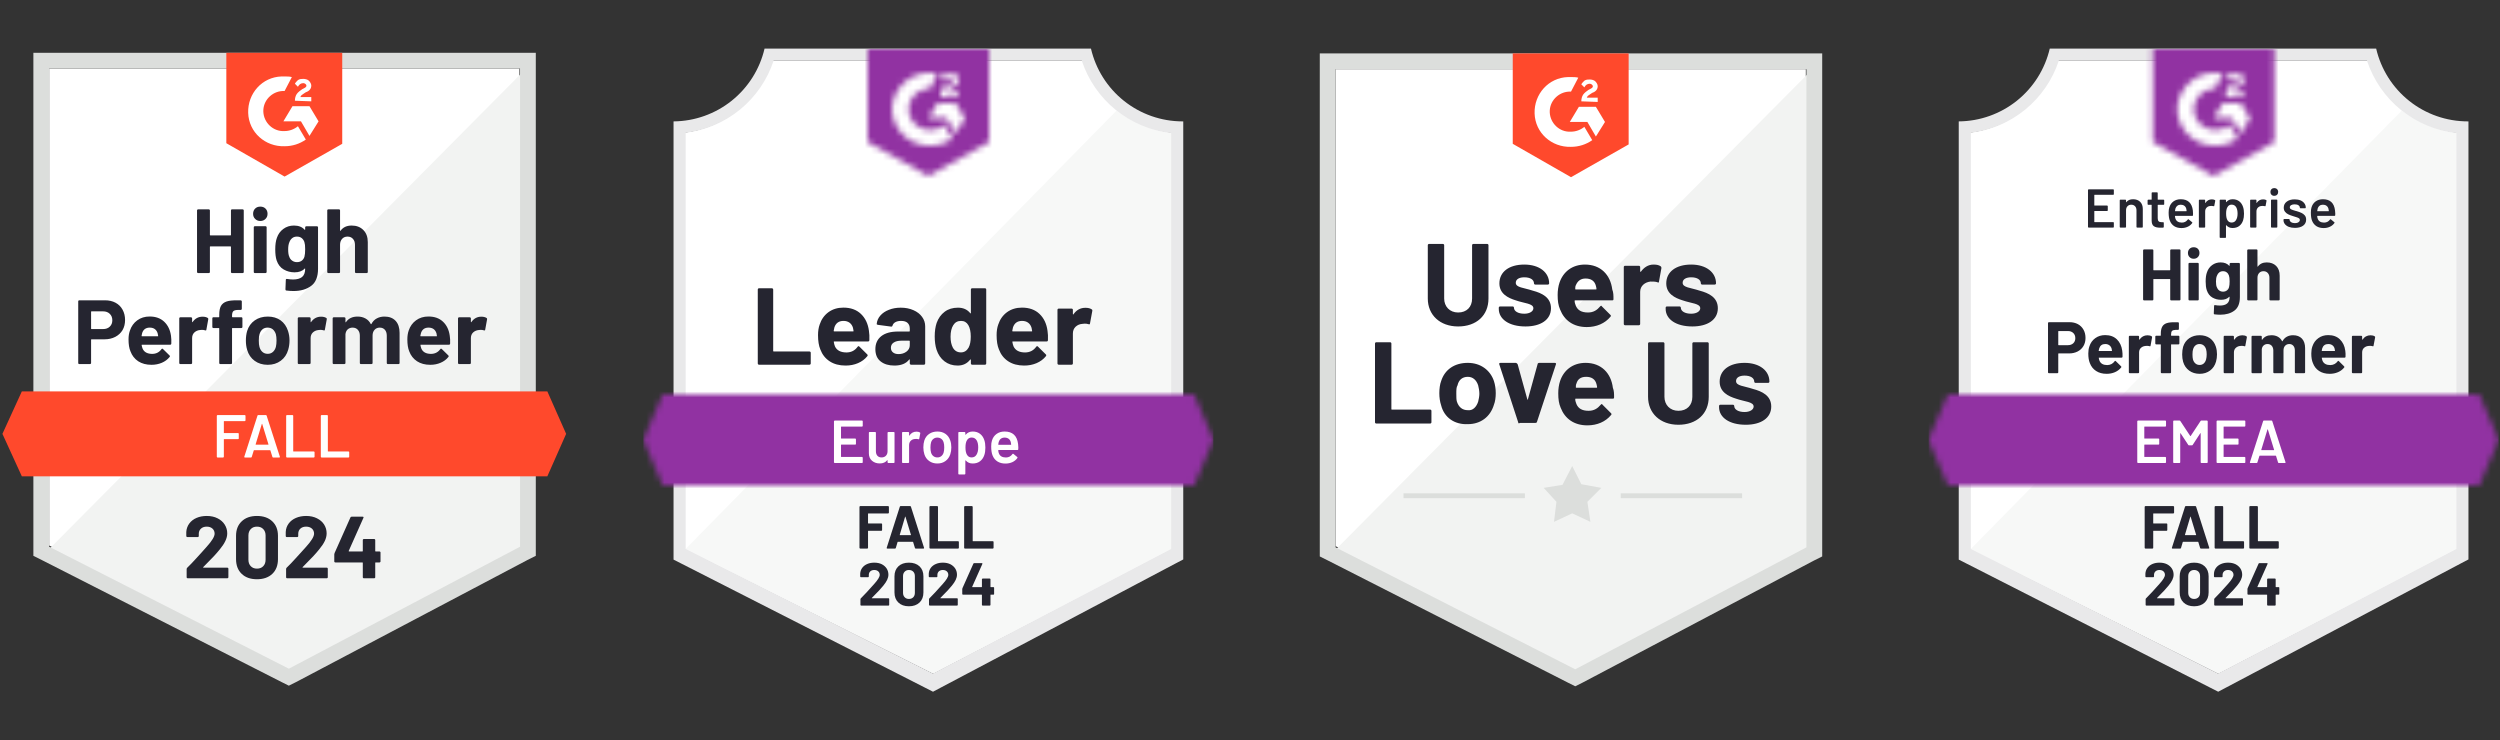
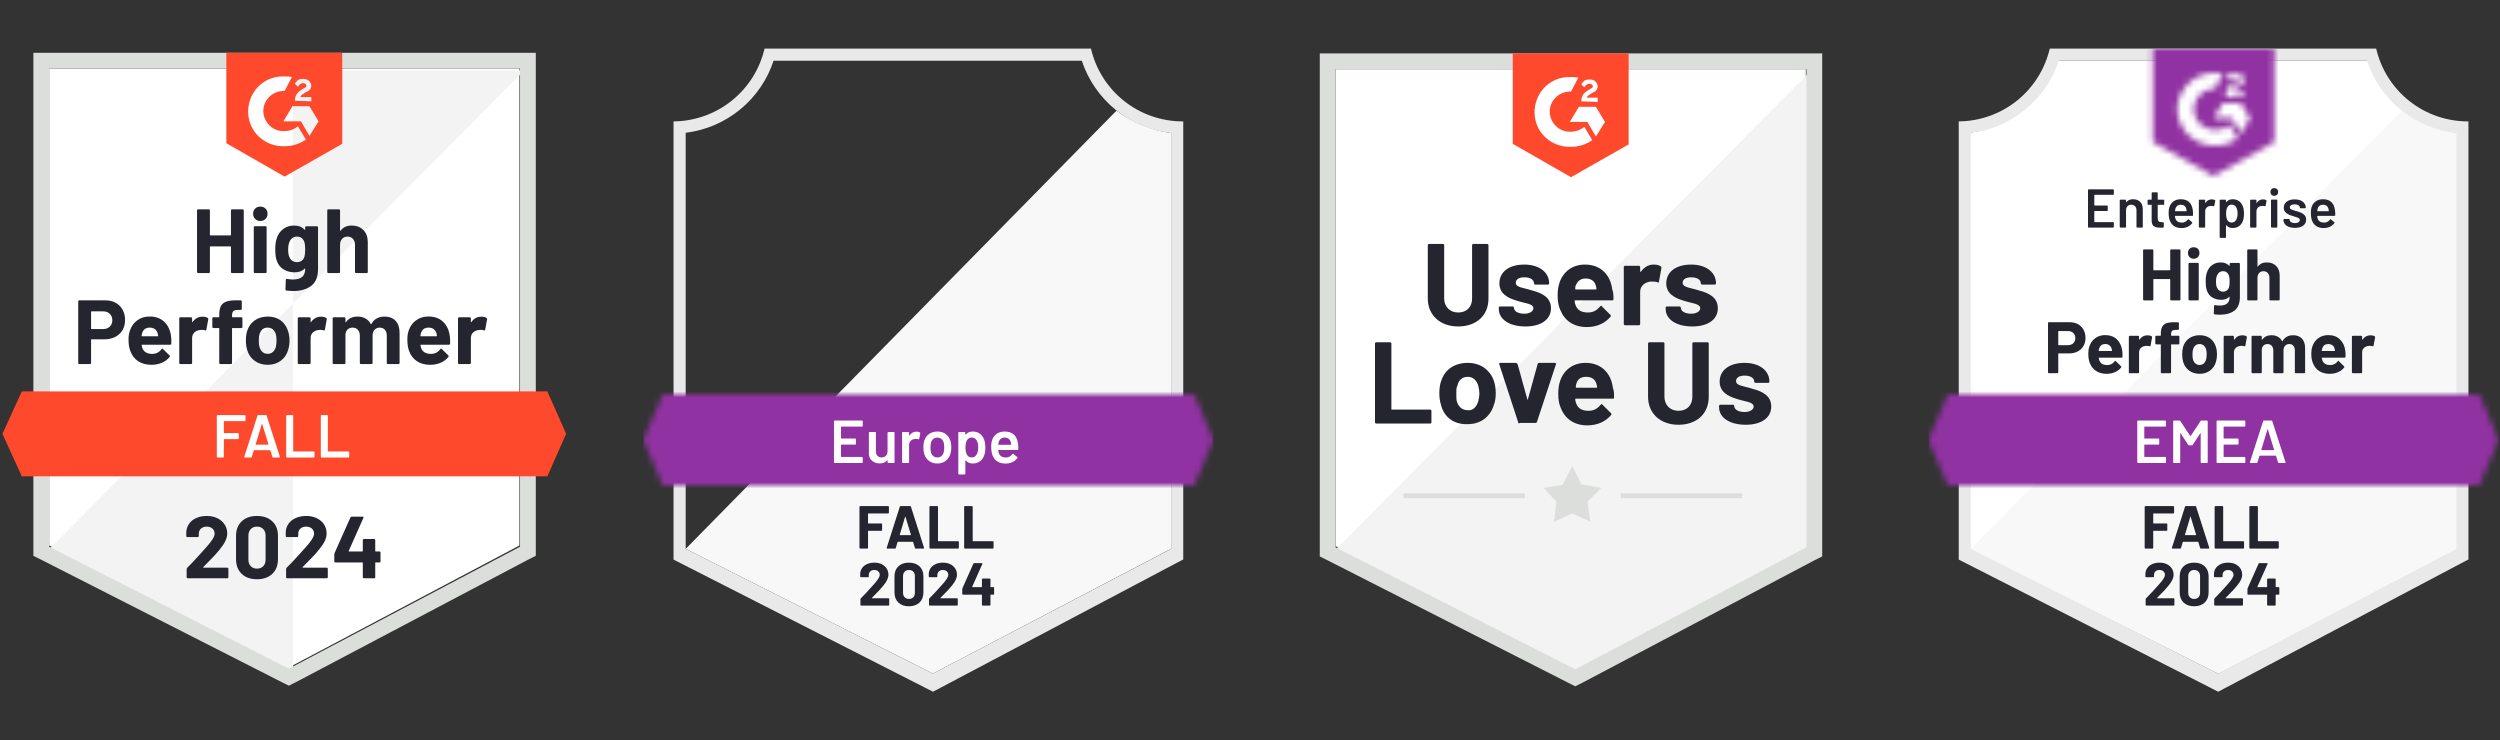
<svg xmlns="http://www.w3.org/2000/svg" width="412" height="122" viewBox="0 0 412 122" fill="none">
  <rect x="0" y="0" width="412" height="122" fill="#333333" stroke="none" />
  <path d="M8.1 89.9L47.6 110L85.6 89.9V11.3H8.1V89.9Z" fill="white" />
-   <path d="M86.401 11.6L7.301 91.3L48.301 111.6L86.401 92.1V11.6Z" fill="#F2F3F2" />
+   <path d="M86.401 11.6L7.301 91.3L48.301 111.6V11.6Z" fill="#F2F3F2" />
  <path d="M5.5 37.5V91.6L6.9 92.3L46.4 112.4L47.6 113L48.8 112.4L86.9 92.3L88.3 91.6V8.7H5.5V37.5ZM8.1 90.1V11.3H85.7V90.1L47.6 110.2L8.1 90.1Z" fill="#DCDEDC" />
  <path d="M46.9 12.6C47.3 12.6 47.7 12.6 48.1 12.7L46.9 15C45.1 14.9 43.5 16.3 43.4 18.1C43.3 19.9 44.7 21.5 46.5 21.6H46.9C47.7 21.6 48.5 21.3 49.1 20.8L50.4 23C49.4 23.7 48.2 24.1 46.9 24.1C43.7 24.2 41 21.8 40.9 18.6C40.8 15.4 43.2 12.7 46.4 12.6H46.9ZM51 17.5L52.5 20L51 22.4L49.6 20H46.7L48.2 17.5H51ZM48.6 16.6C48.6 16.2 48.7 15.8 48.9 15.5C49.1 15.2 49.5 14.9 49.8 14.7L50 14.6C50.4 14.4 50.5 14.3 50.5 14.1C50.5 13.9 50.2 13.7 50 13.7C49.6 13.7 49.3 13.9 49.1 14.3L48.6 13.8C48.7 13.6 48.9 13.4 49.1 13.2C49.4 13 49.7 13 50 13C50.3 13 50.7 13.1 50.9 13.3C51.1 13.5 51.3 13.8 51.3 14.1C51.3 14.6 51 15 50.4 15.2L50.1 15.4C49.8 15.6 49.6 15.7 49.5 16H51.3V16.7L48.6 16.6ZM46.9 29.1L56.4 23.7V8.7H37.3V23.6L46.9 29.1ZM90.2 64.5H3.6L0.4 71.5L3.6 78.5H90.2L93.3 71.5L90.2 64.5Z" fill="#FF492C" />
  <path d="M17.301 49.49C17.961 49.49 18.541 49.623 19.041 49.89C19.541 50.157 19.927 50.54 20.201 51.04C20.474 51.533 20.611 52.1 20.611 52.74C20.611 53.373 20.471 53.93 20.191 54.41C19.904 54.883 19.504 55.253 18.991 55.52C18.477 55.787 17.884 55.92 17.211 55.92H15.081C15.034 55.92 15.011 55.947 15.011 56V59.82C15.011 59.873 14.991 59.917 14.951 59.95C14.917 59.983 14.874 60 14.821 60H13.071C13.017 60 12.974 59.983 12.941 59.95C12.907 59.917 12.891 59.873 12.891 59.82V49.67C12.891 49.617 12.907 49.573 12.941 49.54C12.974 49.507 13.017 49.49 13.071 49.49H17.301ZM16.981 54.23C17.447 54.23 17.817 54.097 18.091 53.83C18.371 53.563 18.511 53.217 18.511 52.79C18.511 52.343 18.371 51.987 18.091 51.72C17.817 51.447 17.447 51.31 16.981 51.31H15.081C15.034 51.31 15.011 51.337 15.011 51.39V54.15C15.011 54.203 15.034 54.23 15.081 54.23H16.981ZM28.181 55.35C28.234 55.73 28.251 56.153 28.231 56.62C28.224 56.747 28.161 56.81 28.041 56.81H23.411C23.351 56.81 23.327 56.833 23.341 56.88C23.374 57.08 23.431 57.28 23.511 57.48C23.771 58.04 24.301 58.32 25.101 58.32C25.741 58.313 26.244 58.053 26.611 57.54C26.657 57.48 26.704 57.45 26.751 57.45C26.777 57.45 26.811 57.47 26.851 57.51L27.931 58.57C27.984 58.623 28.011 58.67 28.011 58.71C28.011 58.73 27.991 58.77 27.951 58.83C27.617 59.243 27.194 59.56 26.681 59.78C26.154 60.007 25.581 60.12 24.961 60.12C24.107 60.12 23.381 59.927 22.781 59.54C22.187 59.147 21.761 58.6 21.501 57.9C21.287 57.4 21.181 56.747 21.181 55.94C21.181 55.387 21.257 54.9 21.411 54.48C21.644 53.773 22.047 53.21 22.621 52.79C23.194 52.37 23.874 52.16 24.661 52.16C25.661 52.16 26.464 52.45 27.071 53.03C27.677 53.61 28.047 54.383 28.181 55.35ZM24.681 53.99C24.047 53.99 23.631 54.283 23.431 54.87C23.391 55.003 23.357 55.163 23.331 55.35C23.331 55.397 23.357 55.42 23.411 55.42H26.001C26.061 55.42 26.081 55.397 26.061 55.35C26.007 55.063 25.981 54.923 25.981 54.93C25.894 54.63 25.737 54.397 25.511 54.23C25.291 54.07 25.014 53.99 24.681 53.99ZM33.381 52.19C33.741 52.19 34.027 52.26 34.241 52.4C34.314 52.44 34.341 52.513 34.321 52.62L34.011 54.33C34.004 54.45 33.934 54.487 33.801 54.44C33.647 54.387 33.474 54.36 33.281 54.36C33.201 54.36 33.087 54.37 32.941 54.39C32.587 54.423 32.284 54.557 32.031 54.79C31.784 55.023 31.661 55.337 31.661 55.73V59.82C31.661 59.873 31.641 59.917 31.601 59.95C31.567 59.983 31.527 60 31.481 60H29.721C29.674 60 29.631 59.983 29.591 59.95C29.557 59.917 29.541 59.873 29.541 59.82V52.47C29.541 52.423 29.557 52.38 29.591 52.34C29.631 52.307 29.674 52.29 29.721 52.29H31.481C31.527 52.29 31.567 52.307 31.601 52.34C31.641 52.38 31.661 52.423 31.661 52.47V53.04C31.661 53.067 31.671 53.087 31.691 53.1C31.704 53.113 31.717 53.107 31.731 53.08C32.144 52.487 32.694 52.19 33.381 52.19ZM39.771 52.28C39.824 52.28 39.867 52.297 39.901 52.33C39.934 52.363 39.951 52.407 39.951 52.46V53.88C39.951 53.933 39.934 53.977 39.901 54.01C39.867 54.043 39.824 54.06 39.771 54.06H38.321C38.267 54.06 38.241 54.083 38.241 54.13V59.82C38.241 59.873 38.224 59.917 38.191 59.95C38.157 59.983 38.114 60 38.061 60H36.311C36.257 60 36.214 59.983 36.181 59.95C36.147 59.917 36.131 59.873 36.131 59.82V54.13C36.131 54.083 36.104 54.06 36.051 54.06H35.171C35.117 54.06 35.074 54.043 35.041 54.01C35.007 53.977 34.991 53.933 34.991 53.88V52.46C34.991 52.407 35.007 52.363 35.041 52.33C35.074 52.297 35.117 52.28 35.171 52.28H36.051C36.104 52.28 36.131 52.253 36.131 52.2V51.87C36.131 51.25 36.224 50.767 36.411 50.42C36.604 50.08 36.911 49.837 37.331 49.69C37.757 49.543 38.347 49.48 39.101 49.5H39.671C39.717 49.5 39.757 49.517 39.791 49.55C39.831 49.59 39.851 49.633 39.851 49.68V50.89C39.851 50.943 39.831 50.987 39.791 51.02C39.757 51.06 39.717 51.08 39.671 51.08H39.171C38.824 51.087 38.581 51.157 38.441 51.29C38.307 51.43 38.241 51.68 38.241 52.04V52.2C38.241 52.253 38.267 52.28 38.321 52.28H39.771ZM44.121 60.12C43.281 60.12 42.561 59.9 41.961 59.46C41.361 59.02 40.951 58.42 40.731 57.66C40.591 57.193 40.521 56.683 40.521 56.13C40.521 55.543 40.591 55.013 40.731 54.54C40.964 53.8 41.381 53.22 41.981 52.8C42.581 52.38 43.301 52.17 44.141 52.17C44.954 52.17 45.654 52.377 46.241 52.79C46.814 53.21 47.221 53.79 47.461 54.53C47.627 55.03 47.711 55.553 47.711 56.1C47.711 56.64 47.641 57.147 47.501 57.62C47.281 58.4 46.871 59.01 46.271 59.45C45.677 59.897 44.961 60.12 44.121 60.12ZM44.121 58.31C44.447 58.31 44.727 58.21 44.961 58.01C45.194 57.81 45.361 57.533 45.461 57.18C45.534 56.86 45.571 56.51 45.571 56.13C45.571 55.71 45.534 55.357 45.461 55.07C45.347 54.73 45.177 54.463 44.951 54.27C44.717 54.083 44.434 53.99 44.101 53.99C43.767 53.99 43.487 54.083 43.261 54.27C43.034 54.463 42.871 54.73 42.771 55.07C42.691 55.303 42.651 55.657 42.651 56.13C42.651 56.583 42.687 56.933 42.761 57.18C42.861 57.533 43.027 57.81 43.261 58.01C43.494 58.21 43.781 58.31 44.121 58.31ZM52.911 52.19C53.271 52.19 53.557 52.26 53.771 52.4C53.851 52.44 53.877 52.513 53.851 52.62L53.541 54.33C53.534 54.45 53.464 54.487 53.331 54.44C53.177 54.387 53.004 54.36 52.811 54.36C52.731 54.36 52.621 54.37 52.481 54.39C52.121 54.423 51.814 54.557 51.561 54.79C51.314 55.023 51.191 55.337 51.191 55.73V59.82C51.191 59.873 51.171 59.917 51.131 59.95C51.097 59.983 51.054 60 51.001 60H49.251C49.204 60 49.161 59.983 49.121 59.95C49.087 59.917 49.071 59.873 49.071 59.82V52.47C49.071 52.423 49.087 52.38 49.121 52.34C49.161 52.307 49.204 52.29 49.251 52.29H51.001C51.054 52.29 51.097 52.307 51.131 52.34C51.171 52.38 51.191 52.423 51.191 52.47V53.04C51.191 53.067 51.197 53.087 51.211 53.1C51.237 53.113 51.254 53.107 51.261 53.08C51.674 52.487 52.224 52.19 52.911 52.19ZM63.361 52.17C64.141 52.17 64.751 52.403 65.191 52.87C65.631 53.343 65.851 54.007 65.851 54.86V59.82C65.851 59.873 65.834 59.917 65.801 59.95C65.767 59.983 65.727 60 65.681 60H63.921C63.874 60 63.831 59.983 63.791 59.95C63.757 59.917 63.741 59.873 63.741 59.82V55.32C63.741 54.913 63.637 54.59 63.431 54.35C63.217 54.11 62.934 53.99 62.581 53.99C62.234 53.99 61.951 54.11 61.731 54.35C61.511 54.59 61.401 54.91 61.401 55.31V59.82C61.401 59.873 61.384 59.917 61.351 59.95C61.311 59.983 61.267 60 61.221 60H59.481C59.427 60 59.384 59.983 59.351 59.95C59.317 59.917 59.301 59.873 59.301 59.82V55.32C59.301 54.92 59.191 54.597 58.971 54.35C58.751 54.11 58.464 53.99 58.111 53.99C57.797 53.99 57.531 54.083 57.311 54.27C57.097 54.463 56.971 54.73 56.931 55.07V59.82C56.931 59.873 56.914 59.917 56.881 59.95C56.841 59.983 56.797 60 56.751 60H55.001C54.947 60 54.904 59.983 54.871 59.95C54.837 59.917 54.821 59.873 54.821 59.82V52.47C54.821 52.423 54.837 52.38 54.871 52.34C54.904 52.307 54.947 52.29 55.001 52.29H56.751C56.797 52.29 56.841 52.307 56.881 52.34C56.914 52.38 56.931 52.423 56.931 52.47V53.06C56.931 53.087 56.941 53.107 56.961 53.12C56.981 53.127 57.001 53.113 57.021 53.08C57.434 52.473 58.071 52.17 58.931 52.17C59.431 52.17 59.867 52.277 60.241 52.49C60.614 52.697 60.901 52.997 61.101 53.39C61.127 53.45 61.164 53.45 61.211 53.39C61.424 52.977 61.721 52.67 62.101 52.47C62.474 52.27 62.894 52.17 63.361 52.17ZM74.121 55.35C74.181 55.73 74.201 56.153 74.181 56.62C74.167 56.747 74.101 56.81 73.981 56.81H69.351C69.291 56.81 69.271 56.833 69.291 56.88C69.317 57.08 69.371 57.28 69.451 57.48C69.711 58.04 70.241 58.32 71.041 58.32C71.681 58.313 72.187 58.053 72.561 57.54C72.601 57.48 72.644 57.45 72.691 57.45C72.724 57.45 72.761 57.47 72.801 57.51L73.881 58.57C73.927 58.623 73.951 58.67 73.951 58.71C73.951 58.73 73.931 58.77 73.891 58.83C73.564 59.243 73.141 59.56 72.621 59.78C72.101 60.007 71.531 60.12 70.911 60.12C70.051 60.12 69.324 59.927 68.731 59.54C68.131 59.147 67.701 58.6 67.441 57.9C67.234 57.4 67.131 56.747 67.131 55.94C67.131 55.387 67.204 54.9 67.351 54.48C67.584 53.773 67.987 53.21 68.561 52.79C69.134 52.37 69.817 52.16 70.611 52.16C71.611 52.16 72.414 52.45 73.021 53.03C73.627 53.61 73.994 54.383 74.121 55.35ZM70.621 53.99C69.994 53.99 69.581 54.283 69.381 54.87C69.341 55.003 69.304 55.163 69.271 55.35C69.271 55.397 69.297 55.42 69.351 55.42H71.941C72.001 55.42 72.021 55.397 72.001 55.35C71.954 55.063 71.931 54.923 71.931 54.93C71.837 54.63 71.681 54.397 71.461 54.23C71.234 54.07 70.954 53.99 70.621 53.99ZM79.321 52.19C79.681 52.19 79.967 52.26 80.181 52.4C80.261 52.44 80.291 52.513 80.271 52.62L79.961 54.33C79.947 54.45 79.874 54.487 79.741 54.44C79.594 54.387 79.421 54.36 79.221 54.36C79.141 54.36 79.031 54.37 78.891 54.39C78.531 54.423 78.224 54.557 77.971 54.79C77.724 55.023 77.601 55.337 77.601 55.73V59.82C77.601 59.873 77.584 59.917 77.551 59.95C77.511 59.983 77.467 60 77.421 60H75.661C75.614 60 75.574 59.983 75.541 59.95C75.501 59.917 75.481 59.873 75.481 59.82V52.47C75.481 52.423 75.501 52.38 75.541 52.34C75.574 52.307 75.614 52.29 75.661 52.29H77.421C77.467 52.29 77.511 52.307 77.551 52.34C77.584 52.38 77.601 52.423 77.601 52.47V53.04C77.601 53.067 77.611 53.087 77.631 53.1C77.651 53.113 77.667 53.107 77.681 53.08C78.087 52.487 78.634 52.19 79.321 52.19ZM38.061 34.68C38.061 34.633 38.077 34.59 38.111 34.55C38.144 34.517 38.184 34.5 38.231 34.5H39.991C40.037 34.5 40.081 34.517 40.121 34.55C40.154 34.59 40.171 34.633 40.171 34.68V44.82C40.171 44.873 40.154 44.917 40.121 44.95C40.081 44.983 40.037 45 39.991 45H38.231C38.184 45 38.144 44.983 38.111 44.95C38.077 44.917 38.061 44.873 38.061 44.82V40.68C38.061 40.633 38.034 40.61 37.981 40.61H34.661C34.614 40.61 34.591 40.633 34.591 40.68V44.82C34.591 44.873 34.574 44.917 34.541 44.95C34.501 44.983 34.457 45 34.411 45H32.651C32.604 45 32.564 44.983 32.531 44.95C32.491 44.917 32.471 44.873 32.471 44.82V34.68C32.471 34.633 32.491 34.59 32.531 34.55C32.564 34.517 32.604 34.5 32.651 34.5H34.411C34.457 34.5 34.501 34.517 34.541 34.55C34.574 34.59 34.591 34.633 34.591 34.68V38.71C34.591 38.763 34.614 38.79 34.661 38.79H37.981C38.034 38.79 38.061 38.763 38.061 38.71V34.68ZM42.901 36.42C42.561 36.42 42.277 36.307 42.051 36.08C41.824 35.86 41.711 35.58 41.711 35.24C41.711 34.887 41.821 34.6 42.041 34.38C42.261 34.16 42.547 34.05 42.901 34.05C43.254 34.05 43.541 34.16 43.761 34.38C43.981 34.6 44.091 34.887 44.091 35.24C44.091 35.58 43.977 35.86 43.751 36.08C43.524 36.307 43.241 36.42 42.901 36.42ZM42.001 45C41.954 45 41.911 44.983 41.871 44.95C41.837 44.917 41.821 44.873 41.821 44.82V37.46C41.821 37.407 41.837 37.363 41.871 37.33C41.911 37.297 41.954 37.28 42.001 37.28H43.761C43.807 37.28 43.847 37.297 43.881 37.33C43.921 37.363 43.941 37.407 43.941 37.46V44.82C43.941 44.873 43.921 44.917 43.881 44.95C43.847 44.983 43.807 45 43.761 45H42.001ZM50.291 37.47C50.291 37.423 50.311 37.38 50.351 37.34C50.384 37.307 50.424 37.29 50.471 37.29H52.231C52.277 37.29 52.321 37.307 52.361 37.34C52.394 37.38 52.411 37.423 52.411 37.47V44.31C52.411 45.617 52.034 46.55 51.281 47.11C50.527 47.677 49.554 47.96 48.361 47.96C48.007 47.96 47.617 47.933 47.191 47.88C47.091 47.867 47.041 47.803 47.041 47.69L47.101 46.14C47.101 46.007 47.171 45.95 47.311 45.97C47.671 46.03 48.001 46.06 48.301 46.06C48.941 46.06 49.434 45.923 49.781 45.65C50.121 45.363 50.291 44.913 50.291 44.3C50.291 44.267 50.281 44.247 50.261 44.24C50.241 44.233 50.221 44.243 50.201 44.27C49.821 44.677 49.267 44.88 48.541 44.88C47.887 44.88 47.291 44.723 46.751 44.41C46.204 44.097 45.814 43.59 45.581 42.89C45.434 42.43 45.361 41.833 45.361 41.1C45.361 40.32 45.451 39.687 45.631 39.2C45.837 38.587 46.191 38.097 46.691 37.73C47.191 37.357 47.774 37.17 48.441 37.17C49.207 37.17 49.794 37.4 50.201 37.86C50.221 37.88 50.241 37.887 50.261 37.88C50.281 37.873 50.291 37.857 50.291 37.83V37.47ZM50.171 42.31C50.251 42.017 50.291 41.607 50.291 41.08C50.291 40.773 50.281 40.537 50.261 40.37C50.241 40.197 50.207 40.033 50.161 39.88C50.067 39.613 49.917 39.397 49.711 39.23C49.504 39.07 49.244 38.99 48.931 38.99C48.631 38.99 48.377 39.07 48.171 39.23C47.957 39.397 47.801 39.613 47.701 39.88C47.561 40.18 47.491 40.587 47.491 41.1C47.491 41.66 47.551 42.06 47.671 42.3C47.757 42.573 47.914 42.79 48.141 42.95C48.367 43.117 48.634 43.2 48.941 43.2C49.261 43.2 49.527 43.117 49.741 42.95C49.947 42.79 50.091 42.577 50.171 42.31ZM57.951 37.17C58.751 37.17 59.394 37.417 59.881 37.91C60.367 38.397 60.611 39.06 60.611 39.9V44.82C60.611 44.873 60.594 44.917 60.561 44.95C60.527 44.983 60.487 45 60.441 45H58.681C58.634 45 58.591 44.983 58.551 44.95C58.517 44.917 58.501 44.873 58.501 44.82V40.33C58.501 39.937 58.387 39.613 58.161 39.36C57.941 39.113 57.644 38.99 57.271 38.99C56.904 38.99 56.607 39.113 56.381 39.36C56.154 39.613 56.041 39.937 56.041 40.33V44.82C56.041 44.873 56.024 44.917 55.991 44.95C55.957 44.983 55.914 45 55.861 45H54.111C54.057 45 54.014 44.983 53.981 44.95C53.947 44.917 53.931 44.873 53.931 44.82V34.68C53.931 34.633 53.947 34.59 53.981 34.55C54.014 34.517 54.057 34.5 54.111 34.5H55.861C55.914 34.5 55.957 34.517 55.991 34.55C56.024 34.59 56.041 34.633 56.041 34.68V38C56.041 38.027 56.051 38.047 56.071 38.06C56.091 38.067 56.104 38.06 56.111 38.04C56.524 37.46 57.137 37.17 57.951 37.17Z" fill="#252530" />
  <path d="M40.461 69.28C40.461 69.313 40.447 69.34 40.42 69.36C40.401 69.387 40.374 69.4 40.34 69.4H36.941C36.907 69.4 36.891 69.417 36.891 69.45V71.32C36.891 71.353 36.907 71.37 36.941 71.37H39.23C39.264 71.37 39.294 71.38 39.321 71.4C39.34 71.427 39.35 71.457 39.35 71.49V72.25C39.35 72.283 39.34 72.313 39.321 72.34C39.294 72.36 39.264 72.37 39.23 72.37H36.941C36.907 72.37 36.891 72.387 36.891 72.42V75.28C36.891 75.313 36.877 75.34 36.85 75.36C36.831 75.387 36.804 75.4 36.77 75.4H35.85C35.817 75.4 35.791 75.387 35.77 75.36C35.744 75.34 35.73 75.313 35.73 75.28V68.52C35.73 68.487 35.744 68.46 35.77 68.44C35.791 68.413 35.817 68.4 35.85 68.4H40.34C40.374 68.4 40.401 68.413 40.42 68.44C40.447 68.46 40.461 68.487 40.461 68.52V69.28ZM45.02 75.4C44.954 75.4 44.91 75.367 44.891 75.3L44.56 74.23C44.547 74.203 44.531 74.19 44.511 74.19H41.87C41.85 74.19 41.834 74.203 41.821 74.23L41.49 75.3C41.471 75.367 41.427 75.4 41.361 75.4H40.361C40.321 75.4 40.291 75.387 40.27 75.36C40.251 75.34 40.247 75.307 40.261 75.26L42.431 68.5C42.45 68.433 42.494 68.4 42.56 68.4H43.81C43.877 68.4 43.92 68.433 43.941 68.5L46.12 75.26C46.127 75.273 46.13 75.29 46.13 75.31C46.13 75.37 46.094 75.4 46.02 75.4H45.02ZM42.13 73.22C42.124 73.26 42.137 73.28 42.17 73.28H44.2C44.24 73.28 44.254 73.26 44.24 73.22L43.211 69.87C43.204 69.843 43.194 69.83 43.181 69.83C43.167 69.83 43.157 69.843 43.151 69.87L42.13 73.22ZM47.281 75.4C47.247 75.4 47.221 75.387 47.2 75.36C47.174 75.34 47.16 75.313 47.16 75.28V68.52C47.16 68.487 47.174 68.46 47.2 68.44C47.221 68.413 47.247 68.4 47.281 68.4H48.2C48.234 68.4 48.264 68.413 48.291 68.44C48.31 68.46 48.321 68.487 48.321 68.52V74.35C48.321 74.383 48.337 74.4 48.37 74.4H51.721C51.754 74.4 51.781 74.413 51.8 74.44C51.827 74.46 51.84 74.487 51.84 74.52V75.28C51.84 75.313 51.827 75.34 51.8 75.36C51.781 75.387 51.754 75.4 51.721 75.4H47.281ZM52.99 75.4C52.957 75.4 52.931 75.387 52.91 75.36C52.884 75.34 52.87 75.313 52.87 75.28V68.52C52.87 68.487 52.884 68.46 52.91 68.44C52.931 68.413 52.957 68.4 52.99 68.4H53.91C53.944 68.4 53.974 68.413 54.001 68.44C54.02 68.46 54.031 68.487 54.031 68.52V74.35C54.031 74.383 54.047 74.4 54.081 74.4H57.431C57.464 74.4 57.494 74.413 57.52 74.44C57.541 74.46 57.55 74.487 57.55 74.52V75.28C57.55 75.313 57.541 75.34 57.52 75.36C57.494 75.387 57.464 75.4 57.431 75.4H52.99Z" fill="white" />
  <path d="M33.489 93.46C33.469 93.48 33.463 93.5 33.469 93.52C33.483 93.54 33.503 93.55 33.529 93.55H37.459C37.506 93.55 37.546 93.567 37.579 93.6C37.619 93.633 37.639 93.673 37.639 93.72V95.13C37.639 95.177 37.619 95.217 37.579 95.25C37.546 95.283 37.506 95.3 37.459 95.3H30.939C30.886 95.3 30.843 95.283 30.809 95.25C30.776 95.217 30.759 95.177 30.759 95.13V93.79C30.759 93.703 30.789 93.63 30.849 93.57C31.323 93.11 31.806 92.607 32.299 92.06C32.793 91.513 33.103 91.173 33.229 91.04C33.496 90.72 33.769 90.413 34.049 90.12C34.929 89.147 35.369 88.423 35.369 87.95C35.369 87.61 35.249 87.33 35.009 87.11C34.769 86.897 34.456 86.79 34.069 86.79C33.683 86.79 33.369 86.897 33.129 87.11C32.883 87.33 32.759 87.62 32.759 87.98V88.34C32.759 88.387 32.743 88.427 32.709 88.46C32.676 88.493 32.636 88.51 32.589 88.51H30.879C30.833 88.51 30.793 88.493 30.759 88.46C30.719 88.427 30.699 88.387 30.699 88.34V87.66C30.733 87.14 30.899 86.677 31.199 86.27C31.499 85.87 31.896 85.563 32.389 85.35C32.889 85.137 33.449 85.03 34.069 85.03C34.756 85.03 35.353 85.16 35.859 85.42C36.366 85.673 36.756 86.017 37.029 86.45C37.309 86.89 37.449 87.373 37.449 87.9C37.449 88.307 37.346 88.723 37.139 89.15C36.939 89.577 36.636 90.037 36.229 90.53C35.929 90.903 35.606 91.277 35.259 91.65C34.913 92.017 34.396 92.547 33.709 93.24L33.489 93.46ZM42.349 95.46C41.282 95.46 40.443 95.163 39.829 94.57C39.209 93.977 38.899 93.167 38.899 92.14V88.31C38.899 87.303 39.209 86.507 39.829 85.92C40.443 85.327 41.282 85.03 42.349 85.03C43.409 85.03 44.253 85.327 44.879 85.92C45.499 86.507 45.809 87.303 45.809 88.31V92.14C45.809 93.167 45.499 93.977 44.879 94.57C44.253 95.163 43.409 95.46 42.349 95.46ZM42.349 93.71C42.782 93.71 43.126 93.577 43.379 93.31C43.639 93.043 43.769 92.687 43.769 92.24V88.25C43.769 87.81 43.639 87.457 43.379 87.19C43.126 86.923 42.782 86.79 42.349 86.79C41.923 86.79 41.583 86.923 41.329 87.19C41.069 87.457 40.939 87.81 40.939 88.25V92.24C40.939 92.687 41.069 93.043 41.329 93.31C41.583 93.577 41.923 93.71 42.349 93.71ZM49.869 93.46C49.849 93.48 49.846 93.5 49.859 93.52C49.866 93.54 49.886 93.55 49.919 93.55H53.849C53.896 93.55 53.936 93.567 53.969 93.6C54.003 93.633 54.019 93.673 54.019 93.72V95.13C54.019 95.177 54.003 95.217 53.969 95.25C53.936 95.283 53.896 95.3 53.849 95.3H47.319C47.273 95.3 47.233 95.283 47.199 95.25C47.166 95.217 47.149 95.177 47.149 95.13V93.79C47.149 93.703 47.176 93.63 47.229 93.57C47.709 93.11 48.193 92.607 48.679 92.06C49.173 91.513 49.483 91.173 49.609 91.04C49.883 90.72 50.159 90.413 50.439 90.12C51.319 89.147 51.759 88.423 51.759 87.95C51.759 87.61 51.639 87.33 51.399 87.11C51.153 86.897 50.836 86.79 50.449 86.79C50.063 86.79 49.749 86.897 49.509 87.11C49.269 87.33 49.149 87.62 49.149 87.98V88.34C49.149 88.387 49.133 88.427 49.099 88.46C49.066 88.493 49.023 88.51 48.969 88.51H47.259C47.212 88.51 47.173 88.493 47.139 88.46C47.106 88.427 47.089 88.387 47.089 88.34V87.66C47.116 87.14 47.279 86.677 47.579 86.27C47.879 85.87 48.279 85.563 48.779 85.35C49.279 85.137 49.836 85.03 50.449 85.03C51.136 85.03 51.733 85.16 52.239 85.42C52.753 85.673 53.146 86.017 53.419 86.45C53.693 86.89 53.829 87.373 53.829 87.9C53.829 88.307 53.729 88.723 53.529 89.15C53.322 89.577 53.016 90.037 52.609 90.53C52.309 90.903 51.986 91.277 51.639 91.65C51.293 92.017 50.776 92.547 50.089 93.24L49.869 93.46ZM62.529 90.88C62.576 90.88 62.619 90.897 62.659 90.93C62.693 90.963 62.709 91.003 62.709 91.05V92.52C62.709 92.567 62.693 92.607 62.659 92.64C62.619 92.673 62.576 92.69 62.529 92.69H61.909C61.863 92.69 61.839 92.713 61.839 92.76V95.13C61.839 95.177 61.823 95.217 61.789 95.25C61.749 95.283 61.706 95.3 61.659 95.3H59.969C59.916 95.3 59.873 95.283 59.839 95.25C59.806 95.217 59.789 95.177 59.789 95.13V92.76C59.789 92.713 59.766 92.69 59.719 92.69H55.269C55.223 92.69 55.179 92.673 55.139 92.64C55.106 92.607 55.089 92.567 55.089 92.52V91.36C55.089 91.3 55.106 91.227 55.139 91.14L57.749 85.28C57.789 85.193 57.856 85.15 57.949 85.15H59.759C59.826 85.15 59.873 85.167 59.899 85.2C59.926 85.233 59.923 85.283 59.889 85.35L57.469 90.79C57.463 90.81 57.463 90.83 57.469 90.85C57.483 90.87 57.499 90.88 57.519 90.88H59.719C59.766 90.88 59.789 90.853 59.789 90.8V89.01C59.789 88.957 59.806 88.913 59.839 88.88C59.873 88.847 59.916 88.83 59.969 88.83H61.659C61.706 88.83 61.749 88.847 61.789 88.88C61.823 88.913 61.839 88.957 61.839 89.01V90.8C61.839 90.853 61.863 90.88 61.909 90.88H62.529Z" fill="#252530" />
  <g clip-path="url(#clip0_2758_5387)">
-     <path d="M153.821 111.005L112.631 90.455V21.885C115.947 21.493 119.085 20.168 121.679 18.066C124.274 15.963 126.22 13.168 127.291 10.005H178.631C179.713 13.204 181.688 16.026 184.323 18.139C186.958 20.251 190.143 21.565 193.501 21.925V90.455L153.821 111.005Z" fill="white" />
    <path d="M113 90.455L153.74 111.005L193 90.435V21.925C189.736 21.477 186.639 20.207 184 18.235L113 90.455Z" fill="#F7F8F7" />
    <path d="M195 20.005H194.87C191.371 19.999 187.978 18.81 185.24 16.631C182.502 14.453 180.582 11.413 179.79 8.005L126 8.005C125.208 11.398 123.298 14.426 120.578 16.602C117.857 18.779 114.484 19.977 111 20.005V92.225L112.42 92.945L152.56 113.385L153.76 113.995L154.95 113.365L193.61 92.925L195 92.195V22.005V20.005ZM153.74 111.005L113 90.455V21.885C116.293 21.482 119.403 20.151 121.969 18.048C124.534 15.944 126.449 13.155 127.49 10.005H178.28C179.333 13.194 181.281 16.012 183.89 18.126C186.5 20.239 189.662 21.558 193 21.925V90.455L153.74 111.005Z" fill="#E9E9EA" />
    <mask id="mask0_2758_5387" style="mask-type:luminance" maskUnits="userSpaceOnUse" x="106" y="64" width="94" height="16">
      <path d="M196.79 64.995H109.21L106 72.495L109.21 79.995H196.79L200 72.495L196.79 64.995Z" fill="white" />
    </mask>
    <g mask="url(#mask0_2758_5387)">
      <path d="M101 59.995H205V84.995H101V59.995Z" fill="#9132A2" />
    </g>
    <mask id="mask1_2758_5387" style="mask-type:luminance" maskUnits="userSpaceOnUse" x="143" y="8" width="20" height="22">
      <path d="M153 29.005L163 23.405V8.005H143V23.405L153 29.005ZM155 15.865C154.984 15.451 155.088 15.041 155.3 14.685C155.573 14.317 155.939 14.027 156.36 13.845L156.6 13.745C157.01 13.545 157.11 13.375 157.11 13.175C157.11 12.975 156.89 12.765 156.54 12.765C156.329 12.749 156.119 12.801 155.939 12.912C155.759 13.024 155.62 13.189 155.54 13.385L155 12.855C155.134 12.594 155.343 12.378 155.6 12.235C155.87 12.079 156.178 11.999 156.49 12.005C156.867 11.993 157.239 12.101 157.55 12.315C157.692 12.408 157.808 12.536 157.886 12.687C157.965 12.837 158.004 13.005 158 13.175C158 13.755 157.66 14.105 157 14.425L156.63 14.595C156.25 14.785 156.06 14.945 156 15.235H158V16.005H155V15.865ZM157.5 17.005L159 19.505L157.5 22.005L156 19.495H153L154.5 17.005H157.5ZM153.29 12.005C153.706 12.004 154.122 12.044 154.53 12.125L153.29 14.565C152.358 14.546 151.457 14.898 150.784 15.543C150.111 16.188 149.721 17.073 149.7 18.005C149.724 18.935 150.114 19.818 150.787 20.461C151.46 21.104 152.36 21.454 153.29 21.435C154.146 21.44 154.977 21.147 155.64 20.605L157 22.845C155.911 23.601 154.616 24.006 153.29 24.005C151.661 24.04 150.085 23.428 148.906 22.304C147.727 21.179 147.042 19.634 147 18.005C147.042 16.376 147.727 14.831 148.906 13.706C150.085 12.582 151.661 11.97 153.29 12.005Z" fill="white" />
    </mask>
    <g mask="url(#mask1_2758_5387)">
-       <path d="M138 2.995H168V33.995H138V2.995Z" fill="#9132A2" />
-     </g>
-     <path d="M125.091 60.105C125.031 60.105 124.981 60.085 124.941 60.045C124.901 59.998 124.881 59.945 124.881 59.885V47.725C124.881 47.665 124.901 47.612 124.941 47.565C124.981 47.525 125.031 47.505 125.091 47.505H127.201C127.261 47.505 127.311 47.525 127.351 47.565C127.398 47.612 127.421 47.665 127.421 47.725V57.835C127.421 57.895 127.451 57.925 127.511 57.925H133.391C133.451 57.925 133.504 57.945 133.551 57.985C133.591 58.032 133.611 58.085 133.611 58.145V59.885C133.611 59.945 133.591 59.998 133.551 60.045C133.504 60.085 133.451 60.105 133.391 60.105H125.091ZM143.201 54.525C143.274 54.978 143.298 55.488 143.271 56.055C143.264 56.202 143.188 56.275 143.041 56.275H137.481C137.408 56.275 137.384 56.305 137.411 56.365C137.444 56.605 137.508 56.845 137.601 57.085C137.914 57.752 138.551 58.085 139.511 58.085C140.278 58.078 140.884 57.768 141.331 57.155C141.378 57.082 141.431 57.045 141.491 57.045C141.531 57.045 141.574 57.068 141.621 57.115L142.911 58.395C142.971 58.455 143.001 58.508 143.001 58.555C143.001 58.582 142.978 58.632 142.931 58.705C142.538 59.192 142.028 59.572 141.401 59.845C140.781 60.112 140.098 60.245 139.351 60.245C138.318 60.245 137.444 60.012 136.731 59.545C136.018 59.078 135.504 58.425 135.191 57.585C134.938 56.985 134.811 56.198 134.811 55.225C134.811 54.565 134.901 53.985 135.081 53.485C135.361 52.632 135.844 51.952 136.531 51.445C137.224 50.945 138.044 50.695 138.991 50.695C140.191 50.695 141.154 51.042 141.881 51.735C142.608 52.428 143.048 53.358 143.201 54.525ZM139.011 52.885C138.251 52.885 137.751 53.238 137.511 53.945C137.464 54.105 137.424 54.298 137.391 54.525C137.391 54.585 137.421 54.615 137.481 54.615H140.591C140.664 54.615 140.688 54.585 140.661 54.525C140.601 54.178 140.571 54.012 140.571 54.025C140.464 53.665 140.278 53.385 140.011 53.185C139.738 52.985 139.404 52.885 139.011 52.885ZM148.441 50.705C149.221 50.705 149.918 50.842 150.531 51.115C151.144 51.382 151.621 51.752 151.961 52.225C152.301 52.692 152.471 53.212 152.471 53.785V59.885C152.471 59.945 152.451 59.998 152.411 60.045C152.371 60.085 152.321 60.105 152.261 60.105H150.151C150.091 60.105 150.041 60.085 150.001 60.045C149.954 59.998 149.931 59.945 149.931 59.885V59.295C149.931 59.262 149.921 59.238 149.901 59.225C149.874 59.212 149.851 59.222 149.831 59.255C149.324 59.915 148.514 60.245 147.401 60.245C146.461 60.245 145.704 60.018 145.131 59.565C144.551 59.112 144.261 58.438 144.261 57.545C144.261 56.625 144.588 55.908 145.241 55.395C145.888 54.888 146.811 54.635 148.011 54.635H149.841C149.901 54.635 149.931 54.605 149.931 54.545V54.145C149.931 53.752 149.811 53.442 149.571 53.215C149.331 52.995 148.971 52.885 148.491 52.885C148.124 52.885 147.818 52.952 147.571 53.085C147.324 53.218 147.164 53.405 147.091 53.645C147.058 53.778 146.981 53.838 146.861 53.825L144.681 53.535C144.534 53.508 144.468 53.455 144.481 53.375C144.528 52.868 144.728 52.412 145.081 52.005C145.434 51.598 145.904 51.282 146.491 51.055C147.071 50.822 147.721 50.705 148.441 50.705ZM148.081 58.355C148.594 58.355 149.031 58.218 149.391 57.945C149.751 57.672 149.931 57.318 149.931 56.885V56.235C149.931 56.175 149.901 56.145 149.841 56.145H148.551C148.011 56.145 147.588 56.248 147.281 56.455C146.974 56.655 146.821 56.942 146.821 57.315C146.821 57.642 146.934 57.895 147.161 58.075C147.388 58.262 147.694 58.355 148.081 58.355ZM160.001 47.725C160.001 47.665 160.021 47.612 160.061 47.565C160.101 47.525 160.151 47.505 160.211 47.505H162.321C162.381 47.505 162.431 47.525 162.471 47.565C162.511 47.612 162.531 47.665 162.531 47.725V59.885C162.531 59.945 162.511 59.998 162.471 60.045C162.431 60.085 162.381 60.105 162.321 60.105H160.211C160.151 60.105 160.101 60.085 160.061 60.045C160.021 59.998 160.001 59.945 160.001 59.885V59.295C160.001 59.262 159.988 59.242 159.961 59.235C159.934 59.228 159.911 59.235 159.891 59.255C159.384 59.915 158.694 60.245 157.821 60.245C156.981 60.245 156.258 60.012 155.651 59.545C155.044 59.078 154.608 58.438 154.341 57.625C154.141 56.998 154.041 56.272 154.041 55.445C154.041 54.592 154.148 53.848 154.361 53.215C154.641 52.442 155.078 51.832 155.671 51.385C156.264 50.932 156.998 50.705 157.871 50.705C158.738 50.705 159.411 51.005 159.891 51.605C159.911 51.645 159.934 51.658 159.961 51.645C159.988 51.632 160.001 51.608 160.001 51.575V47.725ZM159.621 57.295C159.861 56.855 159.981 56.248 159.981 55.475C159.981 54.675 159.848 54.045 159.581 53.585C159.308 53.118 158.908 52.885 158.381 52.885C157.814 52.885 157.388 53.118 157.101 53.585C156.801 54.058 156.651 54.695 156.651 55.495C156.651 56.215 156.778 56.815 157.031 57.295C157.331 57.815 157.774 58.075 158.361 58.075C158.901 58.075 159.321 57.815 159.621 57.295ZM172.631 54.525C172.704 54.978 172.728 55.488 172.701 56.055C172.694 56.202 172.618 56.275 172.471 56.275H166.911C166.838 56.275 166.814 56.305 166.841 56.365C166.874 56.605 166.938 56.845 167.031 57.085C167.344 57.752 167.981 58.085 168.941 58.085C169.708 58.078 170.314 57.768 170.761 57.155C170.808 57.082 170.861 57.045 170.921 57.045C170.961 57.045 171.004 57.068 171.051 57.115L172.341 58.395C172.401 58.455 172.431 58.508 172.431 58.555C172.431 58.582 172.408 58.632 172.361 58.705C171.968 59.192 171.458 59.572 170.831 59.845C170.211 60.112 169.528 60.245 168.781 60.245C167.748 60.245 166.874 60.012 166.161 59.545C165.448 59.078 164.934 58.425 164.621 57.585C164.368 56.985 164.241 56.198 164.241 55.225C164.241 54.565 164.331 53.985 164.511 53.485C164.791 52.632 165.274 51.952 165.961 51.445C166.654 50.945 167.474 50.695 168.421 50.695C169.621 50.695 170.584 51.042 171.311 51.735C172.038 52.428 172.478 53.358 172.631 54.525ZM168.441 52.885C167.681 52.885 167.181 53.238 166.941 53.945C166.894 54.105 166.854 54.298 166.821 54.525C166.821 54.585 166.851 54.615 166.911 54.615H170.021C170.094 54.615 170.118 54.585 170.091 54.525C170.031 54.178 170.001 54.012 170.001 54.025C169.894 53.665 169.708 53.385 169.441 53.185C169.168 52.985 168.834 52.885 168.441 52.885ZM178.881 50.725C179.314 50.725 179.654 50.808 179.901 50.975C180.001 51.028 180.038 51.118 180.011 51.245L179.631 53.305C179.624 53.445 179.541 53.485 179.381 53.425C179.201 53.365 178.991 53.335 178.751 53.335C178.658 53.335 178.528 53.348 178.361 53.375C177.928 53.408 177.561 53.565 177.261 53.845C176.961 54.132 176.811 54.508 176.811 54.975V59.885C176.811 59.945 176.791 59.998 176.751 60.045C176.704 60.085 176.651 60.105 176.591 60.105H174.491C174.431 60.105 174.378 60.085 174.331 60.045C174.291 59.998 174.271 59.945 174.271 59.885V51.065C174.271 51.005 174.291 50.955 174.331 50.915C174.378 50.875 174.431 50.855 174.491 50.855H176.591C176.651 50.855 176.704 50.875 176.751 50.915C176.791 50.955 176.811 51.005 176.811 51.065V51.755C176.811 51.788 176.821 51.812 176.841 51.825C176.868 51.838 176.888 51.832 176.901 51.805C177.394 51.085 178.054 50.725 178.881 50.725Z" fill="#252530" />
+       </g>
    <path d="M142.179 70.185C142.179 70.218 142.169 70.245 142.149 70.265C142.123 70.292 142.093 70.305 142.059 70.305H138.649C138.616 70.305 138.599 70.322 138.599 70.355V72.225C138.599 72.258 138.616 72.275 138.649 72.275H140.939C140.973 72.275 141.003 72.285 141.029 72.305C141.049 72.332 141.059 72.362 141.059 72.395V73.155C141.059 73.188 141.049 73.218 141.029 73.245C141.003 73.265 140.973 73.275 140.939 73.275H138.649C138.616 73.275 138.599 73.292 138.599 73.325V75.255C138.599 75.288 138.616 75.305 138.649 75.305H142.059C142.093 75.305 142.123 75.318 142.149 75.345C142.169 75.365 142.179 75.392 142.179 75.425V76.185C142.179 76.218 142.169 76.245 142.149 76.265C142.123 76.292 142.093 76.305 142.059 76.305H137.559C137.526 76.305 137.499 76.292 137.479 76.265C137.453 76.245 137.439 76.218 137.439 76.185V69.425C137.439 69.392 137.453 69.365 137.479 69.345C137.499 69.318 137.526 69.305 137.559 69.305H142.059C142.093 69.305 142.123 69.318 142.149 69.345C142.169 69.365 142.179 69.392 142.179 69.425V70.185ZM146.269 71.315C146.269 71.282 146.283 71.252 146.309 71.225C146.329 71.205 146.356 71.195 146.389 71.195H147.299C147.333 71.195 147.363 71.205 147.389 71.225C147.409 71.252 147.419 71.282 147.419 71.315V76.185C147.419 76.218 147.409 76.245 147.389 76.265C147.363 76.292 147.333 76.305 147.299 76.305H146.389C146.356 76.305 146.329 76.292 146.309 76.265C146.283 76.245 146.269 76.218 146.269 76.185V75.865C146.269 75.845 146.263 75.832 146.249 75.825C146.236 75.818 146.223 75.825 146.209 75.845C145.936 76.198 145.526 76.375 144.979 76.375C144.473 76.375 144.049 76.228 143.709 75.935C143.363 75.642 143.189 75.225 143.189 74.685V71.315C143.189 71.282 143.199 71.252 143.219 71.225C143.246 71.205 143.276 71.195 143.309 71.195H144.229C144.263 71.195 144.293 71.205 144.319 71.225C144.339 71.252 144.349 71.282 144.349 71.315V74.355C144.349 74.668 144.429 74.918 144.589 75.105C144.756 75.292 144.986 75.385 145.279 75.385C145.579 75.385 145.819 75.292 145.999 75.105C146.179 74.918 146.269 74.668 146.269 74.355V71.315ZM151.039 71.135C151.253 71.135 151.439 71.178 151.599 71.265C151.653 71.292 151.673 71.342 151.659 71.415L151.489 72.315C151.483 72.395 151.436 72.418 151.349 72.385C151.249 72.352 151.133 72.335 150.999 72.335C150.913 72.335 150.846 72.338 150.799 72.345C150.519 72.358 150.286 72.455 150.099 72.635C149.913 72.822 149.819 73.062 149.819 73.355V76.185C149.819 76.218 149.806 76.245 149.779 76.265C149.759 76.292 149.733 76.305 149.699 76.305H148.779C148.746 76.305 148.716 76.292 148.689 76.265C148.669 76.245 148.659 76.218 148.659 76.185V71.315C148.659 71.282 148.669 71.252 148.689 71.225C148.716 71.205 148.746 71.195 148.779 71.195H149.699C149.733 71.195 149.759 71.205 149.779 71.225C149.806 71.252 149.819 71.282 149.819 71.315V71.765C149.819 71.792 149.826 71.805 149.839 71.805C149.846 71.812 149.856 71.805 149.869 71.785C150.149 71.352 150.539 71.135 151.039 71.135ZM154.489 76.385C153.963 76.385 153.513 76.252 153.139 75.985C152.759 75.718 152.493 75.348 152.339 74.875C152.226 74.515 152.169 74.135 152.169 73.735C152.169 73.308 152.223 72.928 152.329 72.595C152.483 72.128 152.749 71.765 153.129 71.505C153.509 71.245 153.966 71.115 154.499 71.115C155.006 71.115 155.446 71.245 155.819 71.505C156.186 71.765 156.446 72.125 156.599 72.585C156.719 72.905 156.779 73.285 156.779 73.725C156.779 74.145 156.723 74.525 156.609 74.865C156.456 75.338 156.193 75.708 155.819 75.975C155.446 76.248 155.003 76.385 154.489 76.385ZM154.489 75.385C154.736 75.385 154.946 75.315 155.119 75.175C155.299 75.035 155.429 74.838 155.509 74.585C155.576 74.365 155.609 74.085 155.609 73.745C155.609 73.385 155.576 73.105 155.509 72.905C155.436 72.652 155.309 72.458 155.129 72.325C154.949 72.185 154.729 72.115 154.469 72.115C154.223 72.115 154.009 72.185 153.829 72.325C153.649 72.458 153.519 72.652 153.439 72.905C153.373 73.138 153.339 73.418 153.339 73.745C153.339 74.072 153.373 74.352 153.439 74.585C153.513 74.838 153.643 75.035 153.829 75.175C154.009 75.315 154.229 75.385 154.489 75.385ZM162.209 72.515C162.329 72.855 162.389 73.272 162.389 73.765C162.389 74.238 162.333 74.645 162.219 74.985C162.073 75.425 161.836 75.768 161.509 76.015C161.189 76.262 160.783 76.385 160.289 76.385C159.816 76.385 159.436 76.215 159.149 75.875C159.136 75.862 159.123 75.858 159.109 75.865C159.096 75.872 159.089 75.885 159.089 75.905V78.075C159.089 78.108 159.076 78.135 159.049 78.155C159.029 78.182 159.003 78.195 158.969 78.195H158.049C158.016 78.195 157.986 78.182 157.959 78.155C157.939 78.135 157.929 78.108 157.929 78.075V71.315C157.929 71.282 157.939 71.252 157.959 71.225C157.986 71.205 158.016 71.195 158.049 71.195H158.969C159.003 71.195 159.029 71.205 159.049 71.225C159.076 71.252 159.089 71.282 159.089 71.315V71.615C159.089 71.635 159.096 71.648 159.109 71.655C159.123 71.662 159.136 71.655 159.149 71.635C159.443 71.288 159.826 71.115 160.299 71.115C160.773 71.115 161.173 71.238 161.499 71.485C161.826 71.732 162.063 72.075 162.209 72.515ZM160.909 74.965C161.109 74.658 161.209 74.252 161.209 73.745C161.209 73.258 161.129 72.875 160.969 72.595C160.783 72.268 160.499 72.105 160.119 72.105C159.773 72.105 159.513 72.265 159.339 72.585C159.186 72.845 159.109 73.232 159.109 73.745C159.109 74.272 159.193 74.672 159.359 74.945C159.533 75.238 159.783 75.385 160.109 75.385C160.463 75.385 160.729 75.245 160.909 74.965ZM167.779 73.175C167.806 73.342 167.819 73.528 167.819 73.735L167.809 74.045C167.809 74.125 167.769 74.165 167.689 74.165H164.559C164.526 74.165 164.509 74.182 164.509 74.215C164.529 74.435 164.559 74.585 164.599 74.665C164.759 75.145 165.149 75.388 165.769 75.395C166.223 75.395 166.583 75.208 166.849 74.835C166.876 74.795 166.909 74.775 166.949 74.775C166.976 74.775 166.999 74.785 167.019 74.805L167.639 75.315C167.699 75.362 167.709 75.415 167.669 75.475C167.463 75.768 167.189 75.995 166.849 76.155C166.503 76.315 166.119 76.395 165.699 76.395C165.179 76.395 164.736 76.278 164.369 76.045C164.009 75.812 163.746 75.485 163.579 75.065C163.426 74.705 163.349 74.205 163.349 73.565C163.349 73.178 163.389 72.865 163.469 72.625C163.603 72.158 163.856 71.788 164.229 71.515C164.596 71.248 165.039 71.115 165.559 71.115C166.873 71.115 167.613 71.802 167.779 73.175ZM165.559 72.115C165.313 72.115 165.106 72.178 164.939 72.305C164.779 72.425 164.666 72.595 164.599 72.815C164.559 72.928 164.533 73.075 164.519 73.255C164.506 73.288 164.519 73.305 164.559 73.305H166.589C166.623 73.305 166.639 73.288 166.639 73.255C166.626 73.088 166.606 72.962 166.579 72.875C166.519 72.635 166.403 72.448 166.229 72.315C166.049 72.182 165.826 72.115 165.559 72.115Z" fill="white" />
    <path d="M146.491 84.495C146.491 84.528 146.477 84.555 146.451 84.575C146.431 84.602 146.404 84.615 146.371 84.615H143.101C143.067 84.615 143.051 84.632 143.051 84.665V86.215C143.051 86.248 143.067 86.265 143.101 86.265H145.251C145.284 86.265 145.311 86.275 145.331 86.295C145.357 86.322 145.371 86.352 145.371 86.385V87.355C145.371 87.388 145.357 87.418 145.331 87.445C145.311 87.465 145.284 87.475 145.251 87.475H143.101C143.067 87.475 143.051 87.492 143.051 87.525V90.285C143.051 90.318 143.041 90.345 143.021 90.365C142.994 90.392 142.964 90.405 142.931 90.405H141.761C141.727 90.405 141.701 90.392 141.681 90.365C141.654 90.345 141.641 90.318 141.641 90.285V83.525C141.641 83.492 141.654 83.465 141.681 83.445C141.701 83.418 141.727 83.405 141.761 83.405H146.371C146.404 83.405 146.431 83.418 146.451 83.445C146.477 83.465 146.491 83.492 146.491 83.525V84.495ZM150.911 90.405C150.844 90.405 150.801 90.372 150.781 90.305L150.481 89.325C150.467 89.298 150.451 89.285 150.431 89.285H147.971C147.951 89.285 147.934 89.298 147.921 89.325L147.631 90.305C147.611 90.372 147.567 90.405 147.501 90.405H146.231C146.191 90.405 146.161 90.392 146.141 90.365C146.121 90.345 146.117 90.312 146.131 90.265L148.291 83.505C148.311 83.438 148.354 83.405 148.421 83.405H149.991C150.057 83.405 150.101 83.438 150.121 83.505L152.281 90.265C152.287 90.278 152.291 90.295 152.291 90.315C152.291 90.375 152.254 90.405 152.181 90.405H150.911ZM148.281 88.135C148.274 88.175 148.287 88.195 148.321 88.195H150.081C150.121 88.195 150.134 88.175 150.121 88.135L149.221 85.165C149.214 85.138 149.204 85.125 149.191 85.125C149.177 85.132 149.167 85.145 149.161 85.165L148.281 88.135ZM153.291 90.405C153.257 90.405 153.231 90.392 153.211 90.365C153.184 90.345 153.171 90.318 153.171 90.285V83.525C153.171 83.492 153.184 83.465 153.211 83.445C153.231 83.418 153.257 83.405 153.291 83.405H154.461C154.494 83.405 154.524 83.418 154.551 83.445C154.571 83.465 154.581 83.492 154.581 83.525V89.145C154.581 89.178 154.597 89.195 154.631 89.195H157.901C157.934 89.195 157.964 89.205 157.991 89.225C158.011 89.252 158.021 89.282 158.021 89.315V90.285C158.021 90.318 158.011 90.345 157.991 90.365C157.964 90.392 157.934 90.405 157.901 90.405H153.291ZM159.011 90.405C158.977 90.405 158.947 90.392 158.921 90.365C158.901 90.345 158.891 90.318 158.891 90.285V83.525C158.891 83.492 158.901 83.465 158.921 83.445C158.947 83.418 158.977 83.405 159.011 83.405H160.181C160.214 83.405 160.241 83.418 160.261 83.445C160.287 83.465 160.301 83.492 160.301 83.525V89.145C160.301 89.178 160.317 89.195 160.351 89.195H163.621C163.654 89.195 163.684 89.205 163.711 89.225C163.731 89.252 163.741 89.282 163.741 89.315V90.285C163.741 90.318 163.731 90.345 163.711 90.365C163.684 90.392 163.654 90.405 163.621 90.405H159.011Z" fill="#252530" />
    <path d="M143.68 98.535C143.666 98.548 143.663 98.562 143.67 98.575C143.676 98.588 143.69 98.595 143.71 98.595H146.42C146.453 98.595 146.483 98.605 146.51 98.625C146.53 98.652 146.54 98.682 146.54 98.715V99.685C146.54 99.718 146.53 99.745 146.51 99.765C146.483 99.792 146.453 99.805 146.42 99.805H141.92C141.886 99.805 141.856 99.792 141.83 99.765C141.81 99.745 141.8 99.718 141.8 99.685V98.765C141.8 98.705 141.82 98.655 141.86 98.615C142.186 98.295 142.52 97.948 142.86 97.575C143.2 97.195 143.413 96.958 143.5 96.865C143.686 96.645 143.876 96.435 144.07 96.235C144.676 95.562 144.98 95.062 144.98 94.735C144.98 94.502 144.896 94.308 144.73 94.155C144.563 94.008 144.346 93.935 144.08 93.935C143.813 93.935 143.596 94.008 143.43 94.155C143.263 94.308 143.18 94.508 143.18 94.755V95.005C143.18 95.038 143.166 95.068 143.14 95.095C143.12 95.115 143.093 95.125 143.06 95.125H141.88C141.846 95.125 141.82 95.115 141.8 95.095C141.773 95.068 141.76 95.038 141.76 95.005V94.535C141.78 94.175 141.893 93.855 142.1 93.575C142.306 93.302 142.58 93.092 142.92 92.945C143.266 92.798 143.653 92.725 144.08 92.725C144.553 92.725 144.966 92.812 145.32 92.985C145.666 93.165 145.936 93.405 146.13 93.705C146.316 94.005 146.41 94.338 146.41 94.705C146.41 94.985 146.34 95.272 146.2 95.565C146.06 95.858 145.85 96.175 145.57 96.515C145.363 96.775 145.14 97.032 144.9 97.285C144.66 97.538 144.303 97.905 143.83 98.385L143.68 98.535ZM149.79 99.915C149.056 99.915 148.476 99.708 148.05 99.295C147.623 98.888 147.41 98.332 147.41 97.625V94.985C147.41 94.292 147.623 93.742 148.05 93.335C148.476 92.928 149.056 92.725 149.79 92.725C150.523 92.725 151.106 92.928 151.54 93.335C151.966 93.742 152.18 94.292 152.18 94.985V97.625C152.18 98.332 151.966 98.888 151.54 99.295C151.106 99.708 150.523 99.915 149.79 99.915ZM149.79 98.705C150.09 98.705 150.33 98.612 150.51 98.425C150.683 98.245 150.77 98.002 150.77 97.695V94.945C150.77 94.638 150.683 94.395 150.51 94.215C150.33 94.028 150.09 93.935 149.79 93.935C149.496 93.935 149.263 94.028 149.09 94.215C148.91 94.395 148.82 94.638 148.82 94.945V97.695C148.82 98.002 148.91 98.245 149.09 98.425C149.263 98.612 149.496 98.705 149.79 98.705ZM154.98 98.535C154.966 98.548 154.963 98.562 154.97 98.575C154.976 98.588 154.99 98.595 155.01 98.595H157.72C157.753 98.595 157.783 98.605 157.81 98.625C157.83 98.652 157.84 98.682 157.84 98.715V99.685C157.84 99.718 157.83 99.745 157.81 99.765C157.783 99.792 157.753 99.805 157.72 99.805H153.22C153.186 99.805 153.16 99.792 153.14 99.765C153.113 99.745 153.1 99.718 153.1 99.685V98.765C153.1 98.705 153.12 98.655 153.16 98.615C153.486 98.295 153.82 97.948 154.16 97.575C154.5 97.195 154.713 96.958 154.8 96.865C154.986 96.645 155.176 96.435 155.37 96.235C155.976 95.562 156.28 95.062 156.28 94.735C156.28 94.502 156.196 94.308 156.03 94.155C155.863 94.008 155.646 93.935 155.38 93.935C155.113 93.935 154.896 94.008 154.73 94.155C154.563 94.308 154.48 94.508 154.48 94.755V95.005C154.48 95.038 154.47 95.068 154.45 95.095C154.423 95.115 154.393 95.125 154.36 95.125H153.18C153.146 95.125 153.12 95.115 153.1 95.095C153.073 95.068 153.06 95.038 153.06 95.005V94.535C153.08 94.175 153.193 93.855 153.4 93.575C153.606 93.302 153.883 93.092 154.23 92.945C154.57 92.798 154.953 92.725 155.38 92.725C155.853 92.725 156.266 92.812 156.62 92.985C156.966 93.165 157.236 93.405 157.43 93.705C157.616 94.005 157.71 94.338 157.71 94.705C157.71 94.985 157.64 95.272 157.5 95.565C157.36 95.858 157.15 96.175 156.87 96.515C156.663 96.775 156.44 97.032 156.2 97.285C155.96 97.538 155.603 97.905 155.13 98.385L154.98 98.535ZM163.71 96.755C163.743 96.755 163.773 96.765 163.8 96.785C163.82 96.812 163.83 96.842 163.83 96.875V97.885C163.83 97.918 163.82 97.948 163.8 97.975C163.773 97.995 163.743 98.005 163.71 98.005H163.28C163.246 98.005 163.23 98.022 163.23 98.055V99.685C163.23 99.718 163.22 99.745 163.2 99.765C163.173 99.792 163.143 99.805 163.11 99.805H161.94C161.906 99.805 161.88 99.792 161.86 99.765C161.833 99.745 161.82 99.718 161.82 99.685V98.055C161.82 98.022 161.803 98.005 161.77 98.005H158.7C158.666 98.005 158.64 97.995 158.62 97.975C158.593 97.948 158.58 97.918 158.58 97.885V97.085C158.58 97.045 158.59 96.995 158.61 96.935L160.41 92.895C160.436 92.835 160.483 92.805 160.55 92.805H161.8C161.846 92.805 161.88 92.818 161.9 92.845C161.913 92.865 161.91 92.898 161.89 92.945L160.22 96.695C160.213 96.708 160.213 96.722 160.22 96.735C160.226 96.748 160.236 96.755 160.25 96.755H161.77C161.803 96.755 161.82 96.738 161.82 96.705V95.465C161.82 95.432 161.833 95.405 161.86 95.385C161.88 95.358 161.906 95.345 161.94 95.345H163.11C163.143 95.345 163.173 95.358 163.2 95.385C163.22 95.405 163.23 95.432 163.23 95.465V96.705C163.23 96.738 163.246 96.755 163.28 96.755H163.71Z" fill="#252530" />
  </g>
  <g clip-path="url(#clip1_2758_5387)">
    <path d="M220.1 90L259.6 110.1L297.6 90V11.4H220.1V90Z" fill="white" />
    <path d="M298.401 11.7L219.301 91.4L260.301 111.7L298.401 92.2V11.7Z" fill="#F2F3F2" />
    <path d="M217.5 37.6V91.7L218.9 92.4L258.4 112.5L259.6 113.1L260.8 112.5L298.9 92.4L300.3 91.7V8.8H217.5V37.6ZM220.1 90.2V11.4H297.7V90.2L259.6 110.3L220.1 90.2Z" fill="#DCDEDC" />
    <path d="M258.901 12.7C259.301 12.7 259.701 12.7 260.101 12.8L258.901 15.1C257.101 15 255.501 16.4 255.401 18.2C255.301 20 256.701 21.6 258.501 21.7H258.901C259.701 21.7 260.501 21.4 261.101 20.9L262.401 23.1C261.401 23.8 260.201 24.2 258.901 24.2C255.701 24.3 253.001 21.9 252.901 18.7C252.801 15.5 255.201 12.8 258.401 12.7H258.901ZM263.001 17.6L264.501 20.1L263.001 22.5L261.601 20.1H258.701L260.201 17.6H263.001ZM260.601 16.7C260.601 16.3 260.701 15.9 260.901 15.6C261.101 15.3 261.501 15 261.801 14.8L262.001 14.7C262.401 14.5 262.501 14.4 262.501 14.2C262.501 14 262.201 13.8 262.001 13.8C261.601 13.8 261.301 14 261.101 14.4L260.601 13.9C260.701 13.7 260.901 13.5 261.101 13.3C261.401 13.1 261.701 13.1 262.001 13.1C262.301 13.1 262.701 13.2 262.901 13.4C263.101 13.6 263.301 13.9 263.301 14.2C263.301 14.7 263.001 15.1 262.401 15.3L262.101 15.5C261.801 15.7 261.601 15.8 261.501 16.1H263.301V16.8L260.601 16.7ZM258.901 29.2L268.401 23.8V8.8H249.301V23.7L258.901 29.2Z" fill="#FF492C" />
    <path d="M235.3 49.2V40.4C235.3 40.3 235.4 40.2 235.5 40.2H237.8C237.9 40.2 238 40.3 238 40.4V49.2C238 50.5 238.9 51.5 240.3 51.5C241.7 51.5 242.6 50.6 242.6 49.2V40.4C242.6 40.3 242.7 40.2 242.8 40.2H245.1C245.2 40.2 245.3 40.3 245.3 40.4V49.2C245.3 52 243.3 53.8 240.3 53.8C237.3 53.8 235.3 51.9 235.3 49.2ZM247 50.9V50.7C247 50.6 247.1 50.5 247.2 50.5H249.3C249.4 50.5 249.5 50.6 249.5 50.7C249.5 51.3 250.2 51.7 251.2 51.7C252.1 51.7 252.7 51.3 252.7 50.8C252.7 50 251.2 50 249.8 49.5C248.5 49.1 247.1 48.4 247.1 46.7C247.1 44.8 248.7 43.6 251.2 43.6C253.7 43.6 255.3 44.9 255.3 46.7C255.3 46.8 255.2 46.9 255.1 46.9H253C252.9 46.9 252.8 46.8 252.8 46.7C252.8 46.1 252.2 45.7 251.2 45.7C250.4 45.7 249.8 46 249.8 46.6C249.8 47.4 251.1 47.4 252.6 47.9C254.1 48.3 255.6 49 255.6 50.8C255.6 52.7 253.9 53.8 251.4 53.8C248.7 53.8 247 52.6 247 50.9ZM265.9 49.3C265.9 49.5 265.8 49.5 265.6 49.5H259.6C259.5 49.5 259.5 49.5 259.5 49.6C259.5 49.9 259.6 50.1 259.7 50.4C260 51.1 260.6 51.5 261.7 51.5C262.6 51.5 263.2 51.1 263.7 50.5C263.8 50.4 263.9 50.3 264 50.5L265.4 51.9C265.5 52 265.5 52.1 265.4 52.2C264.5 53.3 263.1 53.9 261.5 53.9C259.3 53.9 257.8 52.8 257.1 51C256.8 50.3 256.7 49.6 256.7 48.6C256.7 47.9 256.8 47.2 257 46.6C257.6 44.8 259.1 43.6 261.2 43.6C263.8 43.6 265.4 45.3 265.7 47.7C265.9 48.2 265.9 48.7 265.9 49.3ZM259.7 47C259.6 47.2 259.6 47.4 259.6 47.6C259.6 47.7 259.6 47.7 259.7 47.7H263C263.1 47.7 263.1 47.7 263.1 47.6C263.1 47.4 263 47.2 263 47.1C262.8 46.3 262.2 45.9 261.3 45.9C260.5 45.9 260 46.3 259.7 47ZM273.7 43.9C273.8 44 273.8 44.1 273.8 44.2L273.4 46.4C273.4 46.6 273.3 46.6 273.1 46.5C272.8 46.4 272.4 46.4 272 46.4C271.1 46.5 270.3 47.1 270.3 48.1V53.4C270.3 53.5 270.2 53.6 270.1 53.6H267.8C267.7 53.6 267.6 53.5 267.6 53.4V44C267.6 43.9 267.7 43.8 267.8 43.8H270.1C270.2 43.8 270.3 43.9 270.3 44V44.7C270.3 44.8 270.4 44.8 270.4 44.8C270.9 44.1 271.6 43.6 272.5 43.6C273.1 43.6 273.4 43.7 273.7 43.9ZM274.5 50.9V50.7C274.5 50.6 274.6 50.5 274.7 50.5H276.8C276.9 50.5 277 50.6 277 50.7C277 51.3 277.7 51.7 278.7 51.7C279.6 51.7 280.2 51.3 280.2 50.8C280.2 50 278.7 50 277.3 49.5C276 49.1 274.6 48.4 274.6 46.7C274.6 44.8 276.2 43.6 278.7 43.6C281.2 43.6 282.8 44.9 282.8 46.7C282.8 46.8 282.7 46.9 282.6 46.9H280.5C280.4 46.9 280.3 46.8 280.3 46.7C280.3 46.1 279.7 45.7 278.7 45.7C277.9 45.7 277.3 46 277.3 46.6C277.3 47.4 278.6 47.4 280.1 47.9C281.6 48.3 283.1 49 283.1 50.8C283.1 52.7 281.4 53.8 278.9 53.8C276.2 53.8 274.5 52.6 274.5 50.9ZM226.6 69.6V56.6C226.6 56.5 226.7 56.4 226.8 56.4H229.1C229.2 56.4 229.3 56.5 229.3 56.6V67.4C229.3 67.5 229.3 67.5 229.4 67.5H235.7C235.8 67.5 235.9 67.6 235.9 67.7V69.6C235.9 69.7 235.8 69.8 235.7 69.8H226.8C226.7 69.8 226.6 69.7 226.6 69.6ZM237.5 66.8C237.3 66.2 237.2 65.5 237.2 64.8C237.2 64.1 237.3 63.3 237.5 62.8C238.1 60.9 239.7 59.8 241.9 59.8C244 59.8 245.6 61 246.2 62.8C246.4 63.4 246.5 64.1 246.5 64.8C246.5 65.5 246.4 66.2 246.2 66.7C245.6 68.7 244 69.9 241.9 69.9C239.7 70 238 68.8 237.5 66.8ZM243.6 66.2C243.7 65.8 243.8 65.3 243.8 64.9C243.8 64.4 243.7 63.9 243.6 63.5C243.3 62.6 242.7 62.1 241.9 62.1C241 62.1 240.4 62.6 240.2 63.5C240 63.8 240 64.3 240 64.9C240 65.4 240 65.9 240.1 66.2C240.4 67.1 241 67.6 241.9 67.6C242.7 67.7 243.3 67.1 243.6 66.2ZM250.2 69.6L247.1 60.1C247 59.9 247.1 59.8 247.3 59.8H249.8C249.9 59.8 250 59.9 250.1 60L251.7 65.8C251.7 65.9 251.8 65.9 251.8 65.8L253.4 60C253.4 59.9 253.5 59.8 253.7 59.8H256.2C256.4 59.8 256.5 59.9 256.4 60.1L253.3 69.5C253.3 69.6 253.2 69.7 253 69.7H250.5C250.3 69.8 250.2 69.8 250.2 69.6ZM266 65.5C266 65.7 265.9 65.7 265.7 65.7H259.7C259.6 65.7 259.6 65.7 259.6 65.8C259.6 66.1 259.7 66.3 259.8 66.6C260.1 67.3 260.7 67.7 261.8 67.7C262.7 67.7 263.3 67.3 263.8 66.7C263.9 66.6 264 66.5 264.1 66.7L265.5 68.1C265.6 68.2 265.6 68.3 265.5 68.4C264.6 69.5 263.2 70.1 261.6 70.1C259.4 70.1 257.9 69 257.2 67.2C256.9 66.5 256.8 65.8 256.8 64.8C256.8 64.1 256.9 63.4 257.1 62.8C257.7 61 259.2 59.8 261.3 59.8C263.9 59.8 265.5 61.5 265.8 63.9C266 64.4 266 64.9 266 65.5ZM259.8 63.2C259.7 63.4 259.7 63.6 259.7 63.8C259.7 63.9 259.7 63.9 259.8 63.9H263.1C263.2 63.9 263.2 63.9 263.2 63.8C263.2 63.6 263.1 63.4 263.1 63.3C262.9 62.5 262.3 62.1 261.4 62.1C260.5 62.1 260 62.5 259.8 63.2ZM271.6 65.4V56.6C271.6 56.5 271.7 56.4 271.8 56.4H274.1C274.2 56.4 274.3 56.5 274.3 56.6V65.4C274.3 66.7 275.2 67.7 276.6 67.7C278 67.7 278.9 66.8 278.9 65.4V56.6C278.9 56.5 279 56.4 279.1 56.4H281.4C281.5 56.4 281.6 56.5 281.6 56.6V65.4C281.6 68.2 279.6 70 276.6 70C273.6 70 271.6 68.1 271.6 65.4ZM283.3 67.1V66.9C283.3 66.8 283.4 66.7 283.5 66.7H285.6C285.7 66.7 285.8 66.8 285.8 66.9C285.8 67.5 286.5 67.9 287.5 67.9C288.4 67.9 289 67.5 289 67C289 66.2 287.5 66.2 286.1 65.7C284.8 65.3 283.4 64.6 283.4 62.9C283.4 61 285 59.8 287.5 59.8C290 59.8 291.6 61.1 291.6 62.9C291.6 63 291.5 63.1 291.4 63.1H289.3C289.2 63.1 289.1 63 289.1 62.9C289.1 62.3 288.5 61.9 287.5 61.9C286.7 61.9 286.1 62.2 286.1 62.8C286.1 63.6 287.4 63.6 288.9 64.1C290.4 64.5 291.9 65.2 291.9 67C291.9 68.9 290.2 70 287.7 70C285 70 283.3 68.8 283.3 67.1Z" fill="#252530" />
    <path d="M231.299 81.3H251.299V82.1H231.299V81.3ZM267.099 81.3H287.099V82.1H267.099V81.3Z" fill="#DCDEDC" />
    <path d="M254.4 80.4L257.5 79.9L259.1 76.8L260.6 79.8L263.9 80.4L261.6 82.7L262.1 86L259.1 84.6L256.1 86L256.5 82.7L254.4 80.4Z" fill="#DCDEDC" />
  </g>
  <g clip-path="url(#clip2_2758_5387)">
    <path d="M365.622 111.005L324.432 90.455V21.885C327.748 21.493 330.886 20.168 333.48 18.066C336.075 15.963 338.02 13.168 339.092 10.005H390.432C391.514 13.204 393.489 16.026 396.124 18.139C398.759 20.251 401.944 21.565 405.302 21.925V90.455L365.622 111.005Z" fill="white" />
    <path d="M324.801 90.455L365.541 111.005L404.801 90.435V21.925C401.537 21.477 398.44 20.207 395.801 18.235L324.801 90.455Z" fill="#F7F8F7" />
    <path d="M406.801 20.005H406.671C403.172 19.999 399.778 18.81 397.041 16.631C394.303 14.453 392.383 11.413 391.591 8.005L337.801 8.005C337.009 11.398 335.099 14.426 332.379 16.602C329.658 18.779 326.285 19.977 322.801 20.005V92.225L324.221 92.945L364.361 113.385L365.561 113.995L366.751 113.365L405.411 92.925L406.801 92.195V22.005V20.005ZM365.541 111.005L324.801 90.455V21.885C328.094 21.482 331.204 20.151 333.77 18.048C336.335 15.944 338.25 13.155 339.291 10.005H390.081C391.134 13.194 393.081 16.012 395.691 18.126C398.301 20.239 401.463 21.558 404.801 21.925V90.455L365.541 111.005Z" fill="#E9E9EA" />
    <mask id="mask2_2758_5387" style="mask-type:luminance" maskUnits="userSpaceOnUse" x="317" y="64" width="95" height="16">
      <path d="M408.591 64.995H321.011L317.801 72.495L321.011 79.995H408.591L411.801 72.495L408.591 64.995Z" fill="white" />
    </mask>
    <g mask="url(#mask2_2758_5387)">
      <path d="M312.801 59.995H416.801V84.995H312.801V59.995Z" fill="#9132A2" />
    </g>
    <mask id="mask3_2758_5387" style="mask-type:luminance" maskUnits="userSpaceOnUse" x="354" y="8" width="21" height="22">
      <path d="M364.801 29.005L374.801 23.405V8.005H354.801V23.405L364.801 29.005ZM366.801 15.865C366.785 15.451 366.889 15.041 367.101 14.685C367.374 14.317 367.74 14.027 368.161 13.845L368.401 13.745C368.811 13.545 368.911 13.375 368.911 13.175C368.911 12.975 368.691 12.765 368.341 12.765C368.13 12.749 367.92 12.801 367.74 12.912C367.56 13.024 367.421 13.189 367.341 13.385L366.801 12.855C366.935 12.594 367.144 12.378 367.401 12.235C367.671 12.079 367.979 11.999 368.291 12.005C368.668 11.993 369.04 12.101 369.351 12.315C369.493 12.408 369.608 12.536 369.687 12.687C369.766 12.837 369.805 13.005 369.801 13.175C369.801 13.755 369.461 14.105 368.801 14.425L368.431 14.595C368.051 14.785 367.861 14.945 367.801 15.235H369.801V16.005H366.801V15.865ZM369.301 17.005L370.801 19.505L369.301 22.005L367.801 19.495H364.801L366.301 17.005H369.301ZM365.091 12.005C365.507 12.004 365.922 12.044 366.331 12.125L365.091 14.565C364.159 14.546 363.258 14.898 362.585 15.543C361.912 16.188 361.522 17.073 361.501 18.005C361.524 18.935 361.915 19.818 362.588 20.461C363.261 21.104 364.161 21.454 365.091 21.435C365.947 21.44 366.778 21.147 367.441 20.605L368.801 22.845C367.711 23.601 366.417 24.006 365.091 24.005C363.462 24.04 361.886 23.428 360.707 22.304C359.528 21.179 358.843 19.634 358.801 18.005C358.843 16.376 359.528 14.831 360.707 13.706C361.886 12.582 363.462 11.97 365.091 12.005Z" fill="white" />
    </mask>
    <g mask="url(#mask3_2758_5387)">
      <path d="M349.801 2.995H379.801V33.995H349.801V2.995Z" fill="#9132A2" />
    </g>
    <path d="M341.042 53.095C341.568 53.095 342.032 53.202 342.432 53.415C342.832 53.635 343.142 53.942 343.362 54.335C343.582 54.728 343.692 55.182 343.692 55.695C343.692 56.202 343.578 56.645 343.352 57.025C343.125 57.412 342.805 57.712 342.392 57.925C341.978 58.138 341.505 58.245 340.972 58.245H339.262C339.222 58.245 339.202 58.265 339.202 58.305V61.365C339.202 61.405 339.188 61.438 339.162 61.465C339.135 61.492 339.102 61.505 339.062 61.505H337.662C337.622 61.505 337.585 61.492 337.552 61.465C337.525 61.438 337.512 61.405 337.512 61.365V53.235C337.512 53.195 337.525 53.162 337.552 53.135C337.585 53.108 337.622 53.095 337.662 53.095H341.042ZM340.792 56.885C341.158 56.885 341.455 56.778 341.682 56.565C341.902 56.352 342.012 56.075 342.012 55.735C342.012 55.382 341.902 55.098 341.682 54.885C341.455 54.665 341.158 54.555 340.792 54.555H339.262C339.222 54.555 339.202 54.575 339.202 54.615V56.825C339.202 56.865 339.222 56.885 339.262 56.885H340.792ZM349.742 57.785C349.788 58.092 349.805 58.432 349.792 58.805C349.785 58.898 349.732 58.945 349.632 58.945H345.922C345.875 58.945 345.862 58.965 345.882 59.005C345.902 59.165 345.945 59.325 346.012 59.485C346.218 59.938 346.642 60.165 347.282 60.165C347.795 60.152 348.198 59.942 348.492 59.535C348.525 59.488 348.562 59.465 348.602 59.465C348.628 59.465 348.655 59.482 348.682 59.515L349.552 60.365C349.592 60.405 349.612 60.442 349.612 60.475C349.612 60.488 349.595 60.518 349.562 60.565C349.295 60.898 348.955 61.155 348.542 61.335C348.128 61.515 347.672 61.605 347.172 61.605C346.485 61.605 345.905 61.448 345.432 61.135C344.952 60.822 344.608 60.385 344.402 59.825C344.235 59.425 344.152 58.902 344.152 58.255C344.152 57.815 344.212 57.425 344.332 57.085C344.512 56.518 344.832 56.068 345.292 55.735C345.752 55.395 346.298 55.225 346.932 55.225C347.732 55.225 348.375 55.458 348.862 55.925C349.342 56.392 349.635 57.012 349.742 57.785ZM346.942 56.695C346.442 56.695 346.112 56.932 345.952 57.405C345.918 57.505 345.888 57.632 345.862 57.785C345.862 57.825 345.882 57.845 345.922 57.845H348.002C348.048 57.845 348.065 57.825 348.052 57.785C348.012 57.552 347.992 57.438 347.992 57.445C347.918 57.205 347.792 57.022 347.612 56.895C347.432 56.762 347.208 56.695 346.942 56.695ZM353.902 55.255C354.195 55.255 354.425 55.312 354.592 55.425C354.652 55.452 354.675 55.512 354.662 55.605L354.412 56.965C354.405 57.065 354.348 57.095 354.242 57.055C354.122 57.015 353.982 56.995 353.822 56.995C353.755 56.995 353.668 57.002 353.562 57.015C353.268 57.042 353.022 57.148 352.822 57.335C352.622 57.522 352.522 57.772 352.522 58.085V61.365C352.522 61.405 352.508 61.438 352.482 61.465C352.455 61.492 352.422 61.505 352.382 61.505H350.982C350.942 61.505 350.905 61.492 350.872 61.465C350.845 61.438 350.832 61.405 350.832 61.365V55.485C350.832 55.445 350.845 55.408 350.872 55.375C350.905 55.348 350.942 55.335 350.982 55.335H352.382C352.422 55.335 352.455 55.348 352.482 55.375C352.508 55.408 352.522 55.445 352.522 55.485V55.935C352.522 55.962 352.532 55.978 352.552 55.985C352.565 55.992 352.575 55.988 352.582 55.975C352.915 55.495 353.355 55.255 353.902 55.255ZM359.022 55.325C359.062 55.325 359.095 55.338 359.122 55.365C359.148 55.392 359.162 55.425 359.162 55.465V56.605C359.162 56.645 359.148 56.682 359.122 56.715C359.095 56.742 359.062 56.755 359.022 56.755H357.852C357.812 56.755 357.792 56.775 357.792 56.815V61.365C357.792 61.405 357.778 61.438 357.752 61.465C357.725 61.492 357.692 61.505 357.652 61.505H356.242C356.202 61.505 356.168 61.492 356.142 61.465C356.115 61.438 356.102 61.405 356.102 61.365V56.815C356.102 56.775 356.082 56.755 356.042 56.755H355.332C355.292 56.755 355.258 56.742 355.232 56.715C355.205 56.682 355.192 56.645 355.192 56.605V55.465C355.192 55.425 355.205 55.392 355.232 55.365C355.258 55.338 355.292 55.325 355.332 55.325H356.042C356.082 55.325 356.102 55.305 356.102 55.265V55.005C356.102 54.505 356.178 54.118 356.332 53.845C356.485 53.565 356.732 53.368 357.072 53.255C357.412 53.142 357.882 53.092 358.482 53.105H358.932C358.972 53.105 359.005 53.118 359.032 53.145C359.065 53.172 359.082 53.205 359.082 53.245V54.225C359.082 54.265 359.065 54.298 359.032 54.325C359.005 54.352 358.972 54.365 358.932 54.365H358.542C358.262 54.372 358.065 54.428 357.952 54.535C357.845 54.648 357.792 54.848 357.792 55.135V55.265C357.792 55.305 357.812 55.325 357.852 55.325H359.022ZM362.502 61.605C361.828 61.605 361.252 61.428 360.772 61.075C360.292 60.722 359.962 60.242 359.782 59.635C359.675 59.255 359.622 58.845 359.622 58.405C359.622 57.938 359.675 57.515 359.782 57.135C359.968 56.542 360.302 56.078 360.782 55.745C361.262 55.412 361.838 55.245 362.512 55.245C363.165 55.245 363.725 55.408 364.192 55.735C364.652 56.068 364.978 56.532 365.172 57.125C365.298 57.525 365.362 57.945 365.362 58.385C365.362 58.818 365.308 59.222 365.202 59.595C365.022 60.222 364.695 60.712 364.222 61.065C363.742 61.425 363.168 61.605 362.502 61.605ZM362.502 60.145C362.762 60.145 362.985 60.065 363.172 59.905C363.352 59.745 363.482 59.525 363.562 59.245C363.628 58.992 363.662 58.712 363.662 58.405C363.662 58.072 363.628 57.788 363.562 57.555C363.475 57.282 363.342 57.072 363.162 56.925C362.975 56.772 362.748 56.695 362.482 56.695C362.215 56.695 361.992 56.772 361.812 56.925C361.632 57.072 361.502 57.282 361.422 57.555C361.355 57.748 361.322 58.032 361.322 58.405C361.322 58.765 361.348 59.045 361.402 59.245C361.482 59.525 361.618 59.745 361.812 59.905C361.998 60.065 362.228 60.145 362.502 60.145ZM369.532 55.255C369.818 55.255 370.045 55.312 370.212 55.425C370.278 55.452 370.302 55.512 370.282 55.605L370.032 56.965C370.025 57.065 369.968 57.095 369.862 57.055C369.742 57.015 369.602 56.995 369.442 56.995C369.382 56.995 369.295 57.002 369.182 57.015C368.895 57.042 368.652 57.148 368.452 57.335C368.252 57.522 368.152 57.772 368.152 58.085V61.365C368.152 61.405 368.138 61.438 368.112 61.465C368.078 61.492 368.042 61.505 368.002 61.505H366.602C366.562 61.505 366.528 61.492 366.502 61.465C366.475 61.438 366.462 61.405 366.462 61.365V55.485C366.462 55.445 366.475 55.408 366.502 55.375C366.528 55.348 366.562 55.335 366.602 55.335H368.002C368.042 55.335 368.078 55.348 368.112 55.375C368.138 55.408 368.152 55.445 368.152 55.485V55.935C368.152 55.962 368.158 55.978 368.172 55.985C368.192 55.992 368.205 55.988 368.212 55.975C368.538 55.495 368.978 55.255 369.532 55.255ZM377.892 55.245C378.518 55.245 379.008 55.432 379.362 55.805C379.708 56.178 379.882 56.705 379.882 57.385V61.365C379.882 61.405 379.868 61.438 379.842 61.465C379.815 61.492 379.782 61.505 379.742 61.505H378.342C378.302 61.505 378.265 61.492 378.232 61.465C378.205 61.438 378.192 61.405 378.192 61.365V57.765C378.192 57.432 378.108 57.172 377.942 56.985C377.775 56.792 377.552 56.695 377.272 56.695C376.992 56.695 376.762 56.792 376.582 56.985C376.408 57.172 376.322 57.425 376.322 57.745V61.365C376.322 61.405 376.308 61.438 376.282 61.465C376.255 61.492 376.222 61.505 376.182 61.505H374.782C374.742 61.505 374.708 61.492 374.682 61.465C374.655 61.438 374.642 61.405 374.642 61.365V57.765C374.642 57.445 374.555 57.185 374.382 56.985C374.202 56.792 373.972 56.695 373.692 56.695C373.438 56.695 373.225 56.772 373.052 56.925C372.878 57.072 372.775 57.282 372.742 57.555V61.365C372.742 61.405 372.728 61.438 372.702 61.465C372.675 61.492 372.642 61.505 372.602 61.505H371.202C371.162 61.505 371.125 61.492 371.092 61.465C371.065 61.438 371.052 61.405 371.052 61.365V55.485C371.052 55.445 371.065 55.408 371.092 55.375C371.125 55.348 371.162 55.335 371.202 55.335H372.602C372.642 55.335 372.675 55.348 372.702 55.375C372.728 55.408 372.742 55.445 372.742 55.485V55.945C372.742 55.972 372.752 55.988 372.772 55.995C372.785 56.002 372.802 55.995 372.822 55.975C373.148 55.488 373.655 55.245 374.342 55.245C374.742 55.245 375.092 55.328 375.392 55.495C375.692 55.662 375.922 55.902 376.082 56.215C376.108 56.262 376.135 56.262 376.162 56.215C376.342 55.888 376.582 55.645 376.882 55.485C377.182 55.325 377.518 55.245 377.892 55.245ZM386.502 57.785C386.548 58.092 386.562 58.432 386.542 58.805C386.535 58.898 386.485 58.945 386.392 58.945H382.682C382.635 58.945 382.618 58.965 382.632 59.005C382.658 59.165 382.702 59.325 382.762 59.485C382.975 59.938 383.402 60.165 384.042 60.165C384.548 60.152 384.952 59.942 385.252 59.535C385.285 59.488 385.322 59.465 385.362 59.465C385.382 59.465 385.408 59.482 385.442 59.515L386.302 60.365C386.342 60.405 386.362 60.442 386.362 60.475C386.362 60.488 386.348 60.518 386.322 60.565C386.055 60.898 385.715 61.155 385.302 61.335C384.882 61.515 384.425 61.605 383.932 61.605C383.245 61.605 382.662 61.448 382.182 61.135C381.708 60.822 381.368 60.385 381.162 59.825C380.988 59.425 380.902 58.902 380.902 58.255C380.902 57.815 380.962 57.425 381.082 57.085C381.268 56.518 381.592 56.068 382.052 55.735C382.512 55.395 383.058 55.225 383.692 55.225C384.492 55.225 385.132 55.458 385.612 55.925C386.098 56.392 386.395 57.012 386.502 57.785ZM383.702 56.695C383.195 56.695 382.862 56.932 382.702 57.405C382.675 57.505 382.648 57.632 382.622 57.785C382.622 57.825 382.642 57.845 382.682 57.845H384.762C384.808 57.845 384.822 57.825 384.802 57.785C384.762 57.552 384.742 57.438 384.742 57.445C384.675 57.205 384.552 57.022 384.372 56.895C384.192 56.762 383.968 56.695 383.702 56.695ZM390.662 55.255C390.948 55.255 391.175 55.312 391.342 55.425C391.408 55.452 391.435 55.512 391.422 55.605L391.162 56.965C391.155 57.065 391.102 57.095 391.002 57.055C390.882 57.015 390.742 56.995 390.582 56.995C390.515 56.995 390.425 57.002 390.312 57.015C390.025 57.042 389.782 57.148 389.582 57.335C389.382 57.522 389.282 57.772 389.282 58.085V61.365C389.282 61.405 389.268 61.438 389.242 61.465C389.215 61.492 389.182 61.505 389.142 61.505H387.732C387.692 61.505 387.658 61.492 387.632 61.465C387.605 61.438 387.592 61.405 387.592 61.365V55.485C387.592 55.445 387.605 55.408 387.632 55.375C387.658 55.348 387.692 55.335 387.732 55.335H389.142C389.182 55.335 389.215 55.348 389.242 55.375C389.268 55.408 389.282 55.445 389.282 55.485V55.935C389.282 55.962 389.288 55.978 389.302 55.985C389.322 55.992 389.335 55.988 389.342 55.975C389.668 55.495 390.108 55.255 390.662 55.255Z" fill="#252530" />
    <path d="M357.652 41.245C357.652 41.205 357.665 41.172 357.692 41.145C357.718 41.118 357.752 41.105 357.792 41.105H359.192C359.232 41.105 359.268 41.118 359.302 41.145C359.328 41.172 359.342 41.205 359.342 41.245V49.365C359.342 49.405 359.328 49.438 359.302 49.465C359.268 49.492 359.232 49.505 359.192 49.505H357.792C357.752 49.505 357.718 49.492 357.692 49.465C357.665 49.438 357.652 49.405 357.652 49.365V46.045C357.652 46.005 357.632 45.985 357.592 45.985H354.932C354.892 45.985 354.872 46.005 354.872 46.045V49.365C354.872 49.405 354.858 49.438 354.832 49.465C354.805 49.492 354.772 49.505 354.732 49.505H353.332C353.292 49.505 353.255 49.492 353.222 49.465C353.195 49.438 353.182 49.405 353.182 49.365V41.245C353.182 41.205 353.195 41.172 353.222 41.145C353.255 41.118 353.292 41.105 353.332 41.105H354.732C354.772 41.105 354.805 41.118 354.832 41.145C354.858 41.172 354.872 41.205 354.872 41.245V44.475C354.872 44.515 354.892 44.535 354.932 44.535H357.592C357.632 44.535 357.652 44.515 357.652 44.475V41.245ZM361.522 42.645C361.248 42.645 361.022 42.555 360.842 42.375C360.662 42.195 360.572 41.968 360.572 41.695C360.572 41.415 360.662 41.185 360.842 41.005C361.015 40.832 361.242 40.745 361.522 40.745C361.802 40.745 362.032 40.832 362.212 41.005C362.385 41.185 362.472 41.415 362.472 41.695C362.472 41.968 362.382 42.195 362.202 42.375C362.022 42.555 361.795 42.645 361.522 42.645ZM360.802 49.505C360.762 49.505 360.728 49.492 360.702 49.465C360.675 49.438 360.662 49.405 360.662 49.365V43.465C360.662 43.425 360.675 43.392 360.702 43.365C360.728 43.338 360.762 43.325 360.802 43.325H362.212C362.252 43.325 362.285 43.338 362.312 43.365C362.338 43.392 362.352 43.425 362.352 43.465V49.365C362.352 49.405 362.338 49.438 362.312 49.465C362.285 49.492 362.252 49.505 362.212 49.505H360.802ZM367.442 43.485C367.442 43.445 367.455 43.408 367.482 43.375C367.508 43.348 367.542 43.335 367.582 43.335H368.992C369.032 43.335 369.065 43.348 369.092 43.375C369.118 43.408 369.132 43.445 369.132 43.485V48.955C369.132 50.002 368.828 50.748 368.222 51.195C367.622 51.642 366.845 51.865 365.892 51.865C365.612 51.865 365.298 51.845 364.952 51.805C364.872 51.798 364.832 51.748 364.832 51.655L364.882 50.415C364.882 50.315 364.938 50.272 365.052 50.285C365.338 50.332 365.602 50.355 365.842 50.355C366.355 50.355 366.748 50.245 367.022 50.025C367.302 49.798 367.442 49.438 367.442 48.945C367.442 48.918 367.432 48.902 367.412 48.895C367.398 48.895 367.385 48.902 367.372 48.915C367.065 49.242 366.618 49.405 366.032 49.405C365.512 49.405 365.035 49.282 364.602 49.035C364.168 48.782 363.858 48.375 363.672 47.815C363.552 47.448 363.492 46.972 363.492 46.385C363.492 45.758 363.565 45.252 363.712 44.865C363.878 44.372 364.162 43.978 364.562 43.685C364.962 43.392 365.425 43.245 365.952 43.245C366.565 43.245 367.038 43.428 367.372 43.795C367.385 43.808 367.398 43.815 367.412 43.815C367.432 43.808 367.442 43.792 367.442 43.765V43.485ZM367.342 47.355C367.408 47.115 367.442 46.788 367.442 46.375C367.442 46.128 367.432 45.935 367.412 45.795C367.398 45.662 367.372 45.535 367.332 45.415C367.258 45.195 367.138 45.022 366.972 44.895C366.805 44.762 366.598 44.695 366.352 44.695C366.112 44.695 365.905 44.762 365.732 44.895C365.565 45.022 365.442 45.195 365.362 45.415C365.248 45.655 365.192 45.978 365.192 46.385C365.192 46.832 365.242 47.152 365.342 47.345C365.415 47.558 365.542 47.732 365.722 47.865C365.902 47.998 366.115 48.065 366.362 48.065C366.615 48.065 366.825 47.998 366.992 47.865C367.165 47.732 367.282 47.562 367.342 47.355ZM373.562 43.245C374.202 43.245 374.718 43.438 375.112 43.825C375.498 44.218 375.692 44.752 375.692 45.425V49.365C375.692 49.405 375.678 49.438 375.652 49.465C375.625 49.492 375.592 49.505 375.552 49.505H374.152C374.112 49.505 374.075 49.492 374.042 49.465C374.015 49.438 374.002 49.405 374.002 49.365V45.775C374.002 45.455 373.912 45.195 373.732 44.995C373.552 44.795 373.315 44.695 373.022 44.695C372.722 44.695 372.482 44.795 372.302 44.995C372.122 45.195 372.032 45.455 372.032 45.775V49.365C372.032 49.405 372.018 49.438 371.992 49.465C371.965 49.492 371.932 49.505 371.892 49.505H370.492C370.452 49.505 370.415 49.492 370.382 49.465C370.355 49.438 370.342 49.405 370.342 49.365V41.245C370.342 41.205 370.355 41.172 370.382 41.145C370.415 41.118 370.452 41.105 370.492 41.105H371.892C371.932 41.105 371.965 41.118 371.992 41.145C372.018 41.172 372.032 41.205 372.032 41.245V43.905C372.032 43.925 372.042 43.938 372.062 43.945C372.075 43.958 372.085 43.955 372.092 43.935C372.425 43.475 372.915 43.245 373.562 43.245Z" fill="#252530" />
    <path d="M348.362 31.995C348.362 32.028 348.352 32.055 348.332 32.075C348.312 32.095 348.288 32.105 348.262 32.105H345.192C345.158 32.105 345.142 32.118 345.142 32.145V33.835C345.142 33.862 345.158 33.875 345.192 33.875H347.252C347.278 33.875 347.302 33.885 347.322 33.905C347.348 33.932 347.362 33.958 347.362 33.985V34.665C347.362 34.698 347.348 34.725 347.322 34.745C347.302 34.765 347.278 34.775 347.252 34.775H345.192C345.158 34.775 345.142 34.792 345.142 34.825V36.555C345.142 36.588 345.158 36.605 345.192 36.605H348.262C348.288 36.605 348.312 36.615 348.332 36.635C348.352 36.655 348.362 36.682 348.362 36.715V37.395C348.362 37.428 348.352 37.455 348.332 37.475C348.312 37.495 348.288 37.505 348.262 37.505H344.212C344.178 37.505 344.152 37.495 344.132 37.475C344.112 37.455 344.102 37.428 344.102 37.395V31.315C344.102 31.282 344.112 31.255 344.132 31.235C344.152 31.215 344.178 31.205 344.212 31.205H348.262C348.288 31.205 348.312 31.215 348.332 31.235C348.352 31.255 348.362 31.282 348.362 31.315V31.995ZM351.532 32.835C352.018 32.835 352.408 32.978 352.702 33.265C352.988 33.552 353.132 33.945 353.132 34.445V37.395C353.132 37.428 353.122 37.455 353.102 37.475C353.082 37.495 353.058 37.505 353.032 37.505H352.202C352.168 37.505 352.142 37.495 352.122 37.475C352.102 37.455 352.092 37.428 352.092 37.395V34.665C352.092 34.385 352.015 34.162 351.862 33.995C351.702 33.822 351.492 33.735 351.232 33.735C350.978 33.735 350.772 33.818 350.612 33.985C350.452 34.152 350.372 34.375 350.372 34.655V37.395C350.372 37.428 350.362 37.455 350.342 37.475C350.322 37.495 350.295 37.505 350.262 37.505H349.432C349.405 37.505 349.382 37.495 349.362 37.475C349.342 37.455 349.332 37.428 349.332 37.395V33.015C349.332 32.982 349.342 32.955 349.362 32.935C349.382 32.915 349.405 32.905 349.432 32.905H350.262C350.295 32.905 350.322 32.915 350.342 32.935C350.362 32.955 350.372 32.982 350.372 33.015V33.305C350.372 33.318 350.378 33.328 350.392 33.335C350.405 33.342 350.415 33.335 350.422 33.315C350.662 32.995 351.032 32.835 351.532 32.835ZM356.662 33.645C356.662 33.672 356.652 33.698 356.632 33.725C356.612 33.745 356.585 33.755 356.552 33.755H355.642C355.608 33.755 355.592 33.768 355.592 33.795V35.965C355.592 36.192 355.642 36.358 355.742 36.465C355.842 36.565 355.998 36.615 356.212 36.615H356.482C356.515 36.615 356.542 36.625 356.562 36.645C356.582 36.665 356.592 36.692 356.592 36.725V37.395C356.592 37.462 356.555 37.502 356.482 37.515L356.012 37.525C355.538 37.525 355.185 37.442 354.952 37.275C354.718 37.115 354.598 36.812 354.592 36.365V33.795C354.592 33.768 354.578 33.755 354.552 33.755H354.032C354.005 33.755 353.982 33.745 353.962 33.725C353.935 33.698 353.922 33.672 353.922 33.645V33.015C353.922 32.982 353.935 32.955 353.962 32.935C353.982 32.915 354.005 32.905 354.032 32.905H354.552C354.578 32.905 354.592 32.892 354.592 32.865V31.805C354.592 31.778 354.602 31.755 354.622 31.735C354.642 31.708 354.668 31.695 354.702 31.695H355.482C355.515 31.695 355.542 31.708 355.562 31.735C355.582 31.755 355.592 31.778 355.592 31.805V32.865C355.592 32.892 355.608 32.905 355.642 32.905H356.552C356.585 32.905 356.612 32.915 356.632 32.935C356.652 32.955 356.662 32.982 356.662 33.015V33.645ZM361.382 34.685C361.402 34.838 361.412 35.008 361.412 35.195L361.402 35.475C361.402 35.542 361.368 35.575 361.302 35.575H358.482C358.448 35.575 358.432 35.592 358.432 35.625C358.452 35.825 358.478 35.958 358.512 36.025C358.658 36.458 359.012 36.678 359.572 36.685C359.978 36.685 360.302 36.518 360.542 36.185C360.568 36.145 360.598 36.125 360.632 36.125C360.658 36.125 360.678 36.135 360.692 36.155L361.252 36.615C361.305 36.655 361.315 36.702 361.282 36.755C361.095 37.022 360.848 37.225 360.542 37.365C360.228 37.512 359.885 37.585 359.512 37.585C359.038 37.585 358.638 37.482 358.312 37.275C357.985 37.062 357.748 36.765 357.602 36.385C357.462 36.065 357.392 35.615 357.392 35.035C357.392 34.688 357.428 34.408 357.502 34.195C357.622 33.775 357.848 33.442 358.182 33.195C358.515 32.955 358.915 32.835 359.382 32.835C360.562 32.835 361.228 33.452 361.382 34.685ZM359.382 33.735C359.162 33.735 358.978 33.792 358.832 33.905C358.685 34.012 358.578 34.165 358.512 34.365C358.478 34.465 358.455 34.595 358.442 34.755C358.428 34.788 358.442 34.805 358.482 34.805H360.312C360.338 34.805 360.352 34.788 360.352 34.755C360.338 34.608 360.322 34.495 360.302 34.415C360.248 34.202 360.142 34.035 359.982 33.915C359.822 33.795 359.622 33.735 359.382 33.735ZM364.512 32.855C364.705 32.855 364.872 32.892 365.012 32.965C365.058 32.992 365.078 33.038 365.072 33.105L364.912 33.915C364.905 33.988 364.865 34.008 364.792 33.975C364.698 33.948 364.592 33.935 364.472 33.935C364.398 33.935 364.338 33.938 364.292 33.945C364.045 33.952 363.835 34.038 363.662 34.205C363.495 34.372 363.412 34.585 363.412 34.845V37.395C363.412 37.428 363.402 37.455 363.382 37.475C363.362 37.495 363.335 37.505 363.302 37.505H362.482C362.448 37.505 362.422 37.495 362.402 37.475C362.382 37.455 362.372 37.428 362.372 37.395V33.015C362.372 32.982 362.382 32.955 362.402 32.935C362.422 32.915 362.448 32.905 362.482 32.905H363.302C363.335 32.905 363.362 32.915 363.382 32.935C363.402 32.955 363.412 32.982 363.412 33.015V33.415C363.412 33.442 363.415 33.455 363.422 33.455C363.435 33.462 363.448 33.455 363.462 33.435C363.708 33.048 364.058 32.855 364.512 32.855ZM369.652 34.095C369.758 34.402 369.812 34.775 369.812 35.215C369.812 35.642 369.762 36.008 369.662 36.315C369.528 36.715 369.315 37.025 369.022 37.245C368.735 37.465 368.368 37.575 367.922 37.575C367.495 37.575 367.152 37.422 366.892 37.115C366.885 37.102 366.875 37.098 366.862 37.105C366.848 37.112 366.842 37.125 366.842 37.145V39.095C366.842 39.128 366.832 39.155 366.812 39.175C366.792 39.195 366.765 39.205 366.732 39.205H365.902C365.875 39.205 365.852 39.195 365.832 39.175C365.812 39.155 365.802 39.128 365.802 39.095V33.015C365.802 32.982 365.812 32.955 365.832 32.935C365.852 32.915 365.875 32.905 365.902 32.905H366.732C366.765 32.905 366.792 32.915 366.812 32.935C366.832 32.955 366.842 32.982 366.842 33.015V33.285C366.842 33.305 366.848 33.315 366.862 33.315C366.875 33.322 366.885 33.318 366.892 33.305C367.158 32.992 367.505 32.835 367.932 32.835C368.358 32.835 368.718 32.945 369.012 33.165C369.305 33.385 369.518 33.695 369.652 34.095ZM368.482 36.295C368.662 36.022 368.752 35.658 368.752 35.205C368.752 34.765 368.678 34.418 368.532 34.165C368.365 33.872 368.112 33.725 367.772 33.725C367.458 33.725 367.225 33.868 367.072 34.155C366.932 34.388 366.862 34.738 366.862 35.205C366.862 35.678 366.935 36.038 367.082 36.285C367.242 36.545 367.468 36.675 367.762 36.675C368.082 36.675 368.322 36.548 368.482 36.295ZM372.962 32.855C373.155 32.855 373.322 32.892 373.462 32.965C373.515 32.992 373.535 33.038 373.522 33.105L373.372 33.915C373.365 33.988 373.322 34.008 373.242 33.975C373.148 33.948 373.042 33.935 372.922 33.935C372.848 33.935 372.788 33.938 372.742 33.945C372.495 33.952 372.285 34.038 372.112 34.205C371.945 34.372 371.862 34.585 371.862 34.845V37.395C371.862 37.428 371.852 37.455 371.832 37.475C371.812 37.495 371.785 37.505 371.752 37.505H370.932C370.898 37.505 370.872 37.495 370.852 37.475C370.832 37.455 370.822 37.428 370.822 37.395V33.015C370.822 32.982 370.832 32.955 370.852 32.935C370.872 32.915 370.898 32.905 370.932 32.905H371.752C371.785 32.905 371.812 32.915 371.832 32.935C371.852 32.955 371.862 32.982 371.862 33.015V33.415C371.862 33.442 371.868 33.455 371.882 33.455C371.888 33.462 371.898 33.455 371.912 33.435C372.158 33.048 372.508 32.855 372.962 32.855ZM374.802 32.275C374.615 32.275 374.462 32.215 374.342 32.095C374.222 31.975 374.162 31.822 374.162 31.635C374.162 31.448 374.222 31.295 374.342 31.175C374.462 31.055 374.615 30.995 374.802 30.995C374.988 30.995 375.142 31.055 375.262 31.175C375.382 31.295 375.442 31.448 375.442 31.635C375.442 31.822 375.382 31.975 375.262 32.095C375.142 32.215 374.988 32.275 374.802 32.275ZM374.362 37.505C374.335 37.505 374.312 37.495 374.292 37.475C374.272 37.455 374.262 37.428 374.262 37.395V33.005C374.262 32.972 374.272 32.945 374.292 32.925C374.312 32.905 374.335 32.895 374.362 32.895H375.192C375.225 32.895 375.252 32.905 375.272 32.925C375.292 32.945 375.302 32.972 375.302 33.005V37.395C375.302 37.428 375.292 37.455 375.272 37.475C375.252 37.495 375.225 37.505 375.192 37.505H374.362ZM378.212 37.555C377.832 37.555 377.498 37.502 377.212 37.395C376.925 37.282 376.705 37.128 376.552 36.935C376.398 36.742 376.322 36.525 376.322 36.285V36.195C376.322 36.168 376.332 36.145 376.352 36.125C376.372 36.105 376.395 36.095 376.422 36.095H377.222C377.248 36.095 377.272 36.105 377.292 36.125C377.318 36.145 377.332 36.168 377.332 36.195V36.215C377.332 36.368 377.412 36.498 377.572 36.605C377.738 36.718 377.948 36.775 378.202 36.775C378.442 36.775 378.635 36.725 378.782 36.625C378.935 36.525 379.012 36.402 379.012 36.255C379.012 36.115 378.948 36.012 378.822 35.945C378.702 35.872 378.505 35.798 378.232 35.725L377.882 35.615C377.575 35.522 377.318 35.425 377.112 35.325C376.898 35.225 376.722 35.085 376.582 34.905C376.435 34.732 376.362 34.505 376.362 34.225C376.362 33.805 376.528 33.472 376.862 33.225C377.188 32.978 377.622 32.855 378.162 32.855C378.528 32.855 378.852 32.912 379.132 33.025C379.405 33.145 379.615 33.308 379.762 33.515C379.915 33.722 379.992 33.955 379.992 34.215C379.992 34.248 379.982 34.275 379.962 34.295C379.942 34.315 379.915 34.325 379.882 34.325H379.122C379.088 34.325 379.062 34.315 379.042 34.295C379.022 34.275 379.012 34.248 379.012 34.215C379.012 34.062 378.935 33.932 378.782 33.825C378.628 33.725 378.418 33.675 378.152 33.675C377.918 33.675 377.728 33.718 377.582 33.805C377.435 33.892 377.362 34.012 377.362 34.165C377.362 34.312 377.432 34.422 377.572 34.495C377.712 34.568 377.948 34.652 378.282 34.745L378.482 34.795C378.795 34.888 379.062 34.985 379.282 35.085C379.495 35.185 379.678 35.325 379.832 35.505C379.978 35.678 380.052 35.908 380.052 36.195C380.052 36.615 379.885 36.948 379.552 37.195C379.212 37.435 378.765 37.555 378.212 37.555ZM384.812 34.685C384.838 34.838 384.852 35.008 384.852 35.195L384.842 35.475C384.842 35.542 384.805 35.575 384.732 35.575H381.922C381.888 35.575 381.872 35.592 381.872 35.625C381.892 35.825 381.918 35.958 381.952 36.025C382.098 36.458 382.448 36.678 383.002 36.685C383.415 36.685 383.742 36.518 383.982 36.185C384.002 36.145 384.032 36.125 384.072 36.125C384.092 36.125 384.112 36.135 384.132 36.155L384.692 36.615C384.745 36.655 384.752 36.702 384.712 36.755C384.525 37.022 384.278 37.225 383.972 37.365C383.665 37.512 383.322 37.585 382.942 37.585C382.475 37.585 382.078 37.482 381.752 37.275C381.425 37.062 381.185 36.765 381.032 36.385C380.898 36.065 380.832 35.615 380.832 35.035C380.832 34.688 380.865 34.408 380.932 34.195C381.052 33.775 381.278 33.442 381.612 33.195C381.945 32.955 382.348 32.835 382.822 32.835C384.002 32.835 384.665 33.452 384.812 34.685ZM382.822 33.735C382.595 33.735 382.408 33.792 382.262 33.905C382.115 34.012 382.012 34.165 381.952 34.365C381.918 34.465 381.895 34.595 381.882 34.755C381.868 34.788 381.882 34.805 381.922 34.805H383.742C383.775 34.805 383.792 34.788 383.792 34.755C383.778 34.608 383.758 34.495 383.732 34.415C383.678 34.202 383.572 34.035 383.412 33.915C383.252 33.795 383.055 33.735 382.822 33.735Z" fill="#252530" />
    <path d="M356.961 70.185C356.961 70.218 356.951 70.245 356.931 70.265C356.904 70.292 356.874 70.305 356.841 70.305H353.431C353.397 70.305 353.381 70.322 353.381 70.355V72.225C353.381 72.258 353.397 72.275 353.431 72.275H355.721C355.754 72.275 355.784 72.285 355.811 72.305C355.831 72.332 355.841 72.362 355.841 72.395V73.155C355.841 73.188 355.831 73.218 355.811 73.245C355.784 73.265 355.754 73.275 355.721 73.275H353.431C353.397 73.275 353.381 73.292 353.381 73.325V75.255C353.381 75.288 353.397 75.305 353.431 75.305H356.841C356.874 75.305 356.904 75.318 356.931 75.345C356.951 75.365 356.961 75.392 356.961 75.425V76.185C356.961 76.218 356.951 76.245 356.931 76.265C356.904 76.292 356.874 76.305 356.841 76.305H352.341C352.307 76.305 352.281 76.292 352.261 76.265C352.234 76.245 352.221 76.218 352.221 76.185V69.425C352.221 69.392 352.234 69.365 352.261 69.345C352.281 69.318 352.307 69.305 352.341 69.305H356.841C356.874 69.305 356.904 69.318 356.931 69.345C356.951 69.365 356.961 69.392 356.961 69.425V70.185ZM362.651 69.385C362.684 69.332 362.731 69.305 362.791 69.305H363.711C363.744 69.305 363.771 69.318 363.791 69.345C363.817 69.365 363.831 69.392 363.831 69.425V76.185C363.831 76.218 363.817 76.245 363.791 76.265C363.771 76.292 363.744 76.305 363.711 76.305H362.791C362.757 76.305 362.727 76.292 362.701 76.265C362.681 76.245 362.671 76.218 362.671 76.185V71.415C362.671 71.395 362.664 71.382 362.651 71.375C362.631 71.368 362.617 71.375 362.611 71.395L361.361 73.315C361.327 73.368 361.281 73.395 361.221 73.395H360.761C360.701 73.395 360.654 73.368 360.621 73.315L359.361 71.405C359.354 71.385 359.341 71.378 359.321 71.385C359.307 71.392 359.301 71.405 359.301 71.425V76.185C359.301 76.218 359.291 76.245 359.271 76.265C359.244 76.292 359.214 76.305 359.181 76.305H358.261C358.227 76.305 358.197 76.292 358.171 76.265C358.151 76.245 358.141 76.218 358.141 76.185V69.425C358.141 69.392 358.151 69.365 358.171 69.345C358.197 69.318 358.227 69.305 358.261 69.305H359.181C359.241 69.305 359.287 69.332 359.321 69.385L360.951 71.855C360.964 71.868 360.977 71.875 360.991 71.875C361.004 71.875 361.014 71.868 361.021 71.855L362.651 69.385ZM370.031 70.185C370.031 70.218 370.021 70.245 370.001 70.265C369.974 70.292 369.944 70.305 369.911 70.305H366.501C366.467 70.305 366.451 70.322 366.451 70.355V72.225C366.451 72.258 366.467 72.275 366.501 72.275H368.791C368.824 72.275 368.854 72.285 368.881 72.305C368.901 72.332 368.911 72.362 368.911 72.395V73.155C368.911 73.188 368.901 73.218 368.881 73.245C368.854 73.265 368.824 73.275 368.791 73.275H366.501C366.467 73.275 366.451 73.292 366.451 73.325V75.255C366.451 75.288 366.467 75.305 366.501 75.305H369.911C369.944 75.305 369.974 75.318 370.001 75.345C370.021 75.365 370.031 75.392 370.031 75.425V76.185C370.031 76.218 370.021 76.245 370.001 76.265C369.974 76.292 369.944 76.305 369.911 76.305H365.411C365.377 76.305 365.351 76.292 365.331 76.265C365.304 76.245 365.291 76.218 365.291 76.185V69.425C365.291 69.392 365.304 69.365 365.331 69.345C365.351 69.318 365.377 69.305 365.411 69.305H369.911C369.944 69.305 369.974 69.318 370.001 69.345C370.021 69.365 370.031 69.392 370.031 69.425V70.185ZM375.551 76.305C375.484 76.305 375.441 76.272 375.421 76.205L375.091 75.135C375.077 75.108 375.061 75.095 375.041 75.095H372.401C372.381 75.095 372.364 75.108 372.351 75.135L372.021 76.205C372.001 76.272 371.957 76.305 371.891 76.305H370.891C370.851 76.305 370.821 76.292 370.801 76.265C370.781 76.245 370.777 76.212 370.791 76.165L372.961 69.405C372.981 69.338 373.024 69.305 373.091 69.305H374.341C374.407 69.305 374.451 69.338 374.471 69.405L376.651 76.165C376.657 76.178 376.661 76.195 376.661 76.215C376.661 76.275 376.624 76.305 376.551 76.305H375.551ZM372.661 74.125C372.654 74.165 372.667 74.185 372.701 74.185H374.731C374.771 74.185 374.784 74.165 374.771 74.125L373.741 70.775C373.734 70.748 373.724 70.735 373.711 70.735C373.697 70.735 373.687 70.748 373.681 70.775L372.661 74.125Z" fill="white" />
    <path d="M358.291 84.495C358.291 84.528 358.278 84.555 358.251 84.575C358.231 84.602 358.205 84.615 358.171 84.615H354.901C354.868 84.615 354.851 84.632 354.851 84.665V86.215C354.851 86.248 354.868 86.265 354.901 86.265H357.051C357.085 86.265 357.111 86.275 357.131 86.295C357.158 86.322 357.171 86.352 357.171 86.385V87.355C357.171 87.388 357.158 87.418 357.131 87.445C357.111 87.465 357.085 87.475 357.051 87.475H354.901C354.868 87.475 354.851 87.492 354.851 87.525V90.285C354.851 90.318 354.841 90.345 354.821 90.365C354.795 90.392 354.765 90.405 354.731 90.405H353.561C353.528 90.405 353.501 90.392 353.481 90.365C353.455 90.345 353.441 90.318 353.441 90.285V83.525C353.441 83.492 353.455 83.465 353.481 83.445C353.501 83.418 353.528 83.405 353.561 83.405H358.171C358.205 83.405 358.231 83.418 358.251 83.445C358.278 83.465 358.291 83.492 358.291 83.525V84.495ZM362.711 90.405C362.645 90.405 362.601 90.372 362.581 90.305L362.281 89.325C362.268 89.298 362.251 89.285 362.231 89.285H359.771C359.751 89.285 359.735 89.298 359.721 89.325L359.431 90.305C359.411 90.372 359.368 90.405 359.301 90.405H358.031C357.991 90.405 357.961 90.392 357.941 90.365C357.921 90.345 357.918 90.312 357.931 90.265L360.091 83.505C360.111 83.438 360.155 83.405 360.221 83.405H361.791C361.858 83.405 361.901 83.438 361.921 83.505L364.081 90.265C364.088 90.278 364.091 90.295 364.091 90.315C364.091 90.375 364.055 90.405 363.981 90.405H362.711ZM360.081 88.135C360.075 88.175 360.088 88.195 360.121 88.195H361.881C361.921 88.195 361.935 88.175 361.921 88.135L361.021 85.165C361.015 85.138 361.005 85.125 360.991 85.125C360.978 85.132 360.968 85.145 360.961 85.165L360.081 88.135ZM365.091 90.405C365.058 90.405 365.031 90.392 365.011 90.365C364.985 90.345 364.971 90.318 364.971 90.285V83.525C364.971 83.492 364.985 83.465 365.011 83.445C365.031 83.418 365.058 83.405 365.091 83.405H366.261C366.295 83.405 366.325 83.418 366.351 83.445C366.371 83.465 366.381 83.492 366.381 83.525V89.145C366.381 89.178 366.398 89.195 366.431 89.195H369.701C369.735 89.195 369.765 89.205 369.791 89.225C369.811 89.252 369.821 89.282 369.821 89.315V90.285C369.821 90.318 369.811 90.345 369.791 90.365C369.765 90.392 369.735 90.405 369.701 90.405H365.091ZM370.811 90.405C370.778 90.405 370.748 90.392 370.721 90.365C370.701 90.345 370.691 90.318 370.691 90.285V83.525C370.691 83.492 370.701 83.465 370.721 83.445C370.748 83.418 370.778 83.405 370.811 83.405H371.981C372.015 83.405 372.041 83.418 372.061 83.445C372.088 83.465 372.101 83.492 372.101 83.525V89.145C372.101 89.178 372.118 89.195 372.151 89.195H375.421C375.455 89.195 375.485 89.205 375.511 89.225C375.531 89.252 375.541 89.282 375.541 89.315V90.285C375.541 90.318 375.531 90.345 375.511 90.365C375.485 90.392 375.455 90.405 375.421 90.405H370.811Z" fill="#252530" />
    <path d="M355.481 98.535C355.467 98.548 355.464 98.562 355.471 98.575C355.477 98.588 355.491 98.595 355.511 98.595H358.221C358.254 98.595 358.284 98.605 358.311 98.625C358.331 98.652 358.341 98.682 358.341 98.715V99.685C358.341 99.718 358.331 99.745 358.311 99.765C358.284 99.792 358.254 99.805 358.221 99.805H353.721C353.687 99.805 353.657 99.792 353.631 99.765C353.611 99.745 353.601 99.718 353.601 99.685V98.765C353.601 98.705 353.621 98.655 353.661 98.615C353.987 98.295 354.321 97.948 354.661 97.575C355.001 97.195 355.214 96.958 355.301 96.865C355.487 96.645 355.677 96.435 355.871 96.235C356.477 95.562 356.781 95.062 356.781 94.735C356.781 94.502 356.697 94.308 356.531 94.155C356.364 94.008 356.147 93.935 355.881 93.935C355.614 93.935 355.397 94.008 355.231 94.155C355.064 94.308 354.981 94.508 354.981 94.755V95.005C354.981 95.038 354.967 95.068 354.941 95.095C354.921 95.115 354.894 95.125 354.861 95.125H353.681C353.647 95.125 353.621 95.115 353.601 95.095C353.574 95.068 353.561 95.038 353.561 95.005V94.535C353.581 94.175 353.694 93.855 353.901 93.575C354.107 93.302 354.381 93.092 354.721 92.945C355.067 92.798 355.454 92.725 355.881 92.725C356.354 92.725 356.767 92.812 357.121 92.985C357.467 93.165 357.737 93.405 357.931 93.705C358.117 94.005 358.211 94.338 358.211 94.705C358.211 94.985 358.141 95.272 358.001 95.565C357.861 95.858 357.651 96.175 357.371 96.515C357.164 96.775 356.941 97.032 356.701 97.285C356.461 97.538 356.104 97.905 355.631 98.385L355.481 98.535ZM361.591 99.915C360.857 99.915 360.277 99.708 359.851 99.295C359.424 98.888 359.211 98.332 359.211 97.625V94.985C359.211 94.292 359.424 93.742 359.851 93.335C360.277 92.928 360.857 92.725 361.591 92.725C362.324 92.725 362.907 92.928 363.341 93.335C363.767 93.742 363.981 94.292 363.981 94.985V97.625C363.981 98.332 363.767 98.888 363.341 99.295C362.907 99.708 362.324 99.915 361.591 99.915ZM361.591 98.705C361.891 98.705 362.131 98.612 362.311 98.425C362.484 98.245 362.571 98.002 362.571 97.695V94.945C362.571 94.638 362.484 94.395 362.311 94.215C362.131 94.028 361.891 93.935 361.591 93.935C361.297 93.935 361.064 94.028 360.891 94.215C360.711 94.395 360.621 94.638 360.621 94.945V97.695C360.621 98.002 360.711 98.245 360.891 98.425C361.064 98.612 361.297 98.705 361.591 98.705ZM366.781 98.535C366.767 98.548 366.764 98.562 366.771 98.575C366.777 98.588 366.791 98.595 366.811 98.595H369.521C369.554 98.595 369.584 98.605 369.611 98.625C369.631 98.652 369.641 98.682 369.641 98.715V99.685C369.641 99.718 369.631 99.745 369.611 99.765C369.584 99.792 369.554 99.805 369.521 99.805H365.021C364.987 99.805 364.961 99.792 364.941 99.765C364.914 99.745 364.901 99.718 364.901 99.685V98.765C364.901 98.705 364.921 98.655 364.961 98.615C365.287 98.295 365.621 97.948 365.961 97.575C366.301 97.195 366.514 96.958 366.601 96.865C366.787 96.645 366.977 96.435 367.171 96.235C367.777 95.562 368.081 95.062 368.081 94.735C368.081 94.502 367.997 94.308 367.831 94.155C367.664 94.008 367.447 93.935 367.181 93.935C366.914 93.935 366.697 94.008 366.531 94.155C366.364 94.308 366.281 94.508 366.281 94.755V95.005C366.281 95.038 366.271 95.068 366.251 95.095C366.224 95.115 366.194 95.125 366.161 95.125H364.981C364.947 95.125 364.921 95.115 364.901 95.095C364.874 95.068 364.861 95.038 364.861 95.005V94.535C364.881 94.175 364.994 93.855 365.201 93.575C365.407 93.302 365.684 93.092 366.031 92.945C366.371 92.798 366.754 92.725 367.181 92.725C367.654 92.725 368.067 92.812 368.421 92.985C368.767 93.165 369.037 93.405 369.231 93.705C369.417 94.005 369.511 94.338 369.511 94.705C369.511 94.985 369.441 95.272 369.301 95.565C369.161 95.858 368.951 96.175 368.671 96.515C368.464 96.775 368.241 97.032 368.001 97.285C367.761 97.538 367.404 97.905 366.931 98.385L366.781 98.535ZM375.511 96.755C375.544 96.755 375.574 96.765 375.601 96.785C375.621 96.812 375.631 96.842 375.631 96.875V97.885C375.631 97.918 375.621 97.948 375.601 97.975C375.574 97.995 375.544 98.005 375.511 98.005H375.081C375.047 98.005 375.031 98.022 375.031 98.055V99.685C375.031 99.718 375.021 99.745 375.001 99.765C374.974 99.792 374.944 99.805 374.911 99.805H373.741C373.707 99.805 373.681 99.792 373.661 99.765C373.634 99.745 373.621 99.718 373.621 99.685V98.055C373.621 98.022 373.604 98.005 373.571 98.005H370.501C370.467 98.005 370.441 97.995 370.421 97.975C370.394 97.948 370.381 97.918 370.381 97.885V97.085C370.381 97.045 370.391 96.995 370.411 96.935L372.211 92.895C372.237 92.835 372.284 92.805 372.351 92.805H373.601C373.647 92.805 373.681 92.818 373.701 92.845C373.714 92.865 373.711 92.898 373.691 92.945L372.021 96.695C372.014 96.708 372.014 96.722 372.021 96.735C372.027 96.748 372.037 96.755 372.051 96.755H373.571C373.604 96.755 373.621 96.738 373.621 96.705V95.465C373.621 95.432 373.634 95.405 373.661 95.385C373.681 95.358 373.707 95.345 373.741 95.345H374.911C374.944 95.345 374.974 95.358 375.001 95.385C375.021 95.405 375.031 95.432 375.031 95.465V96.705C375.031 96.738 375.047 96.755 375.081 96.755H375.511Z" fill="#252530" />
  </g>
  <defs>
    <clipPath id="clip0_2758_5387">
      <rect width="94" height="105.99" fill="white" transform="translate(106 8.005)" />
    </clipPath>
    <clipPath id="clip1_2758_5387">
      <rect width="93.8" height="121.8" fill="white" transform="translate(212 0.1)" />
    </clipPath>
    <clipPath id="clip2_2758_5387">
      <rect width="94" height="105.99" fill="white" transform="translate(317.801 8.005)" />
    </clipPath>
  </defs>
</svg>